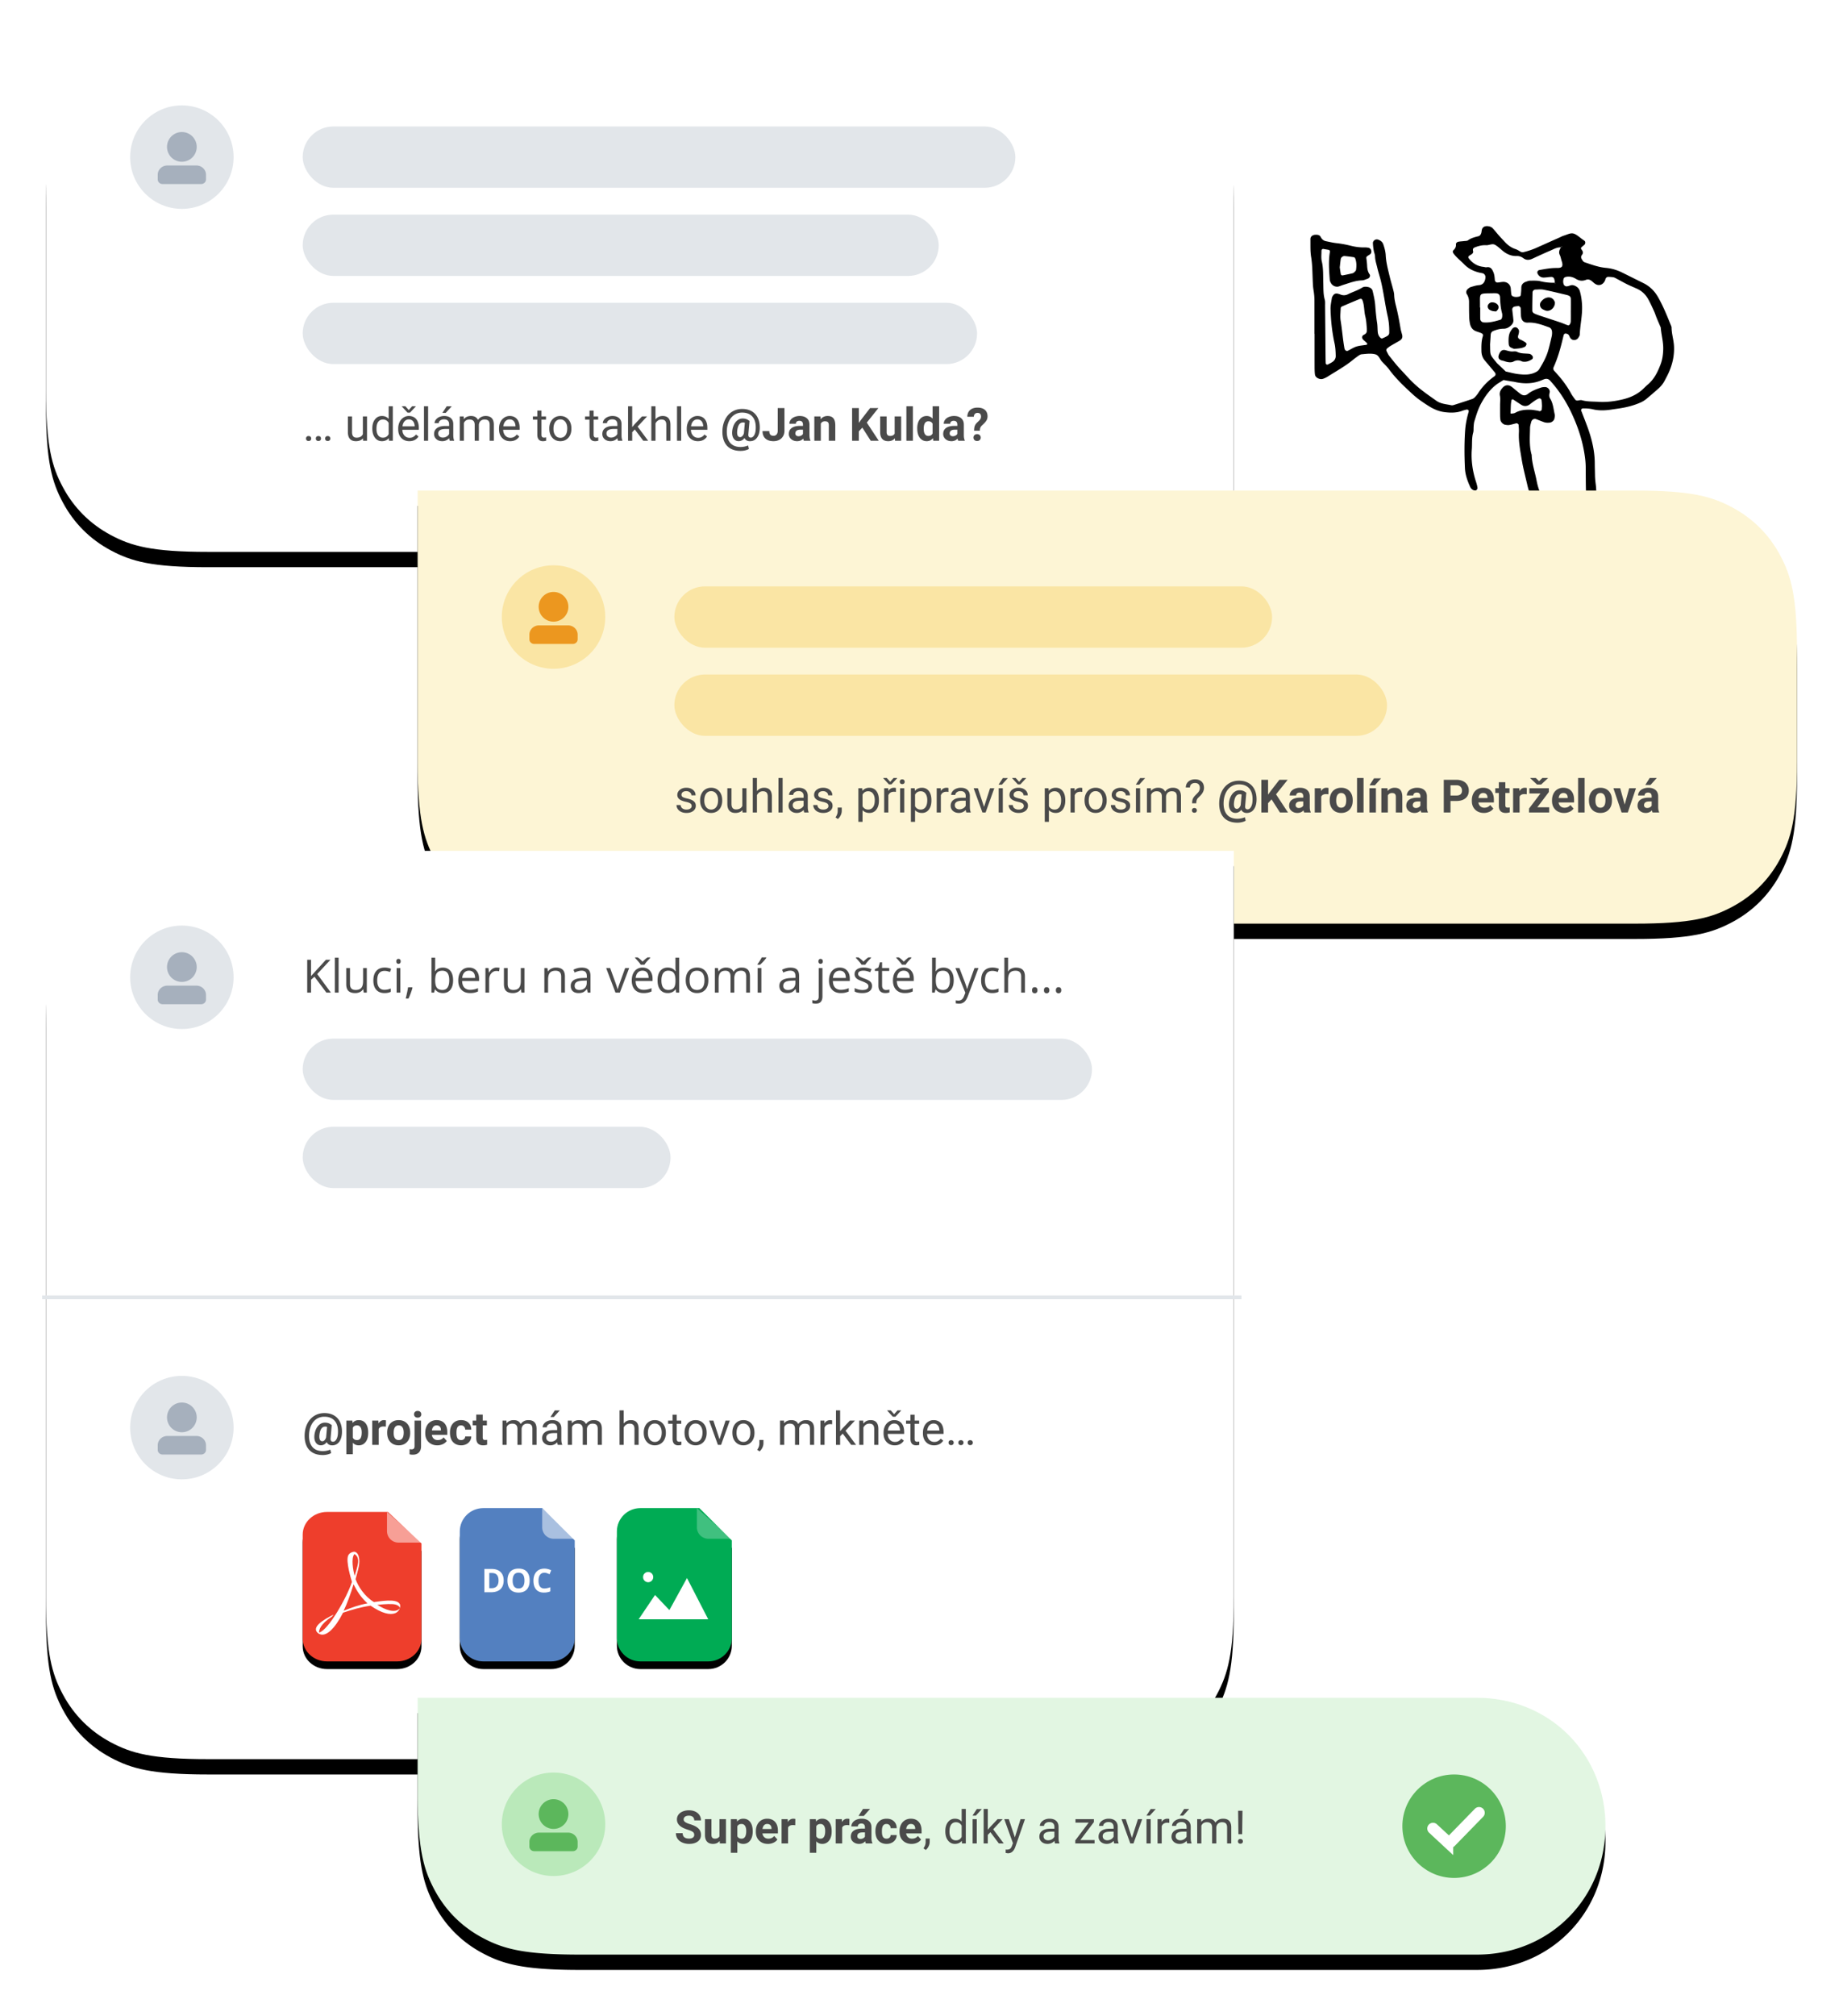
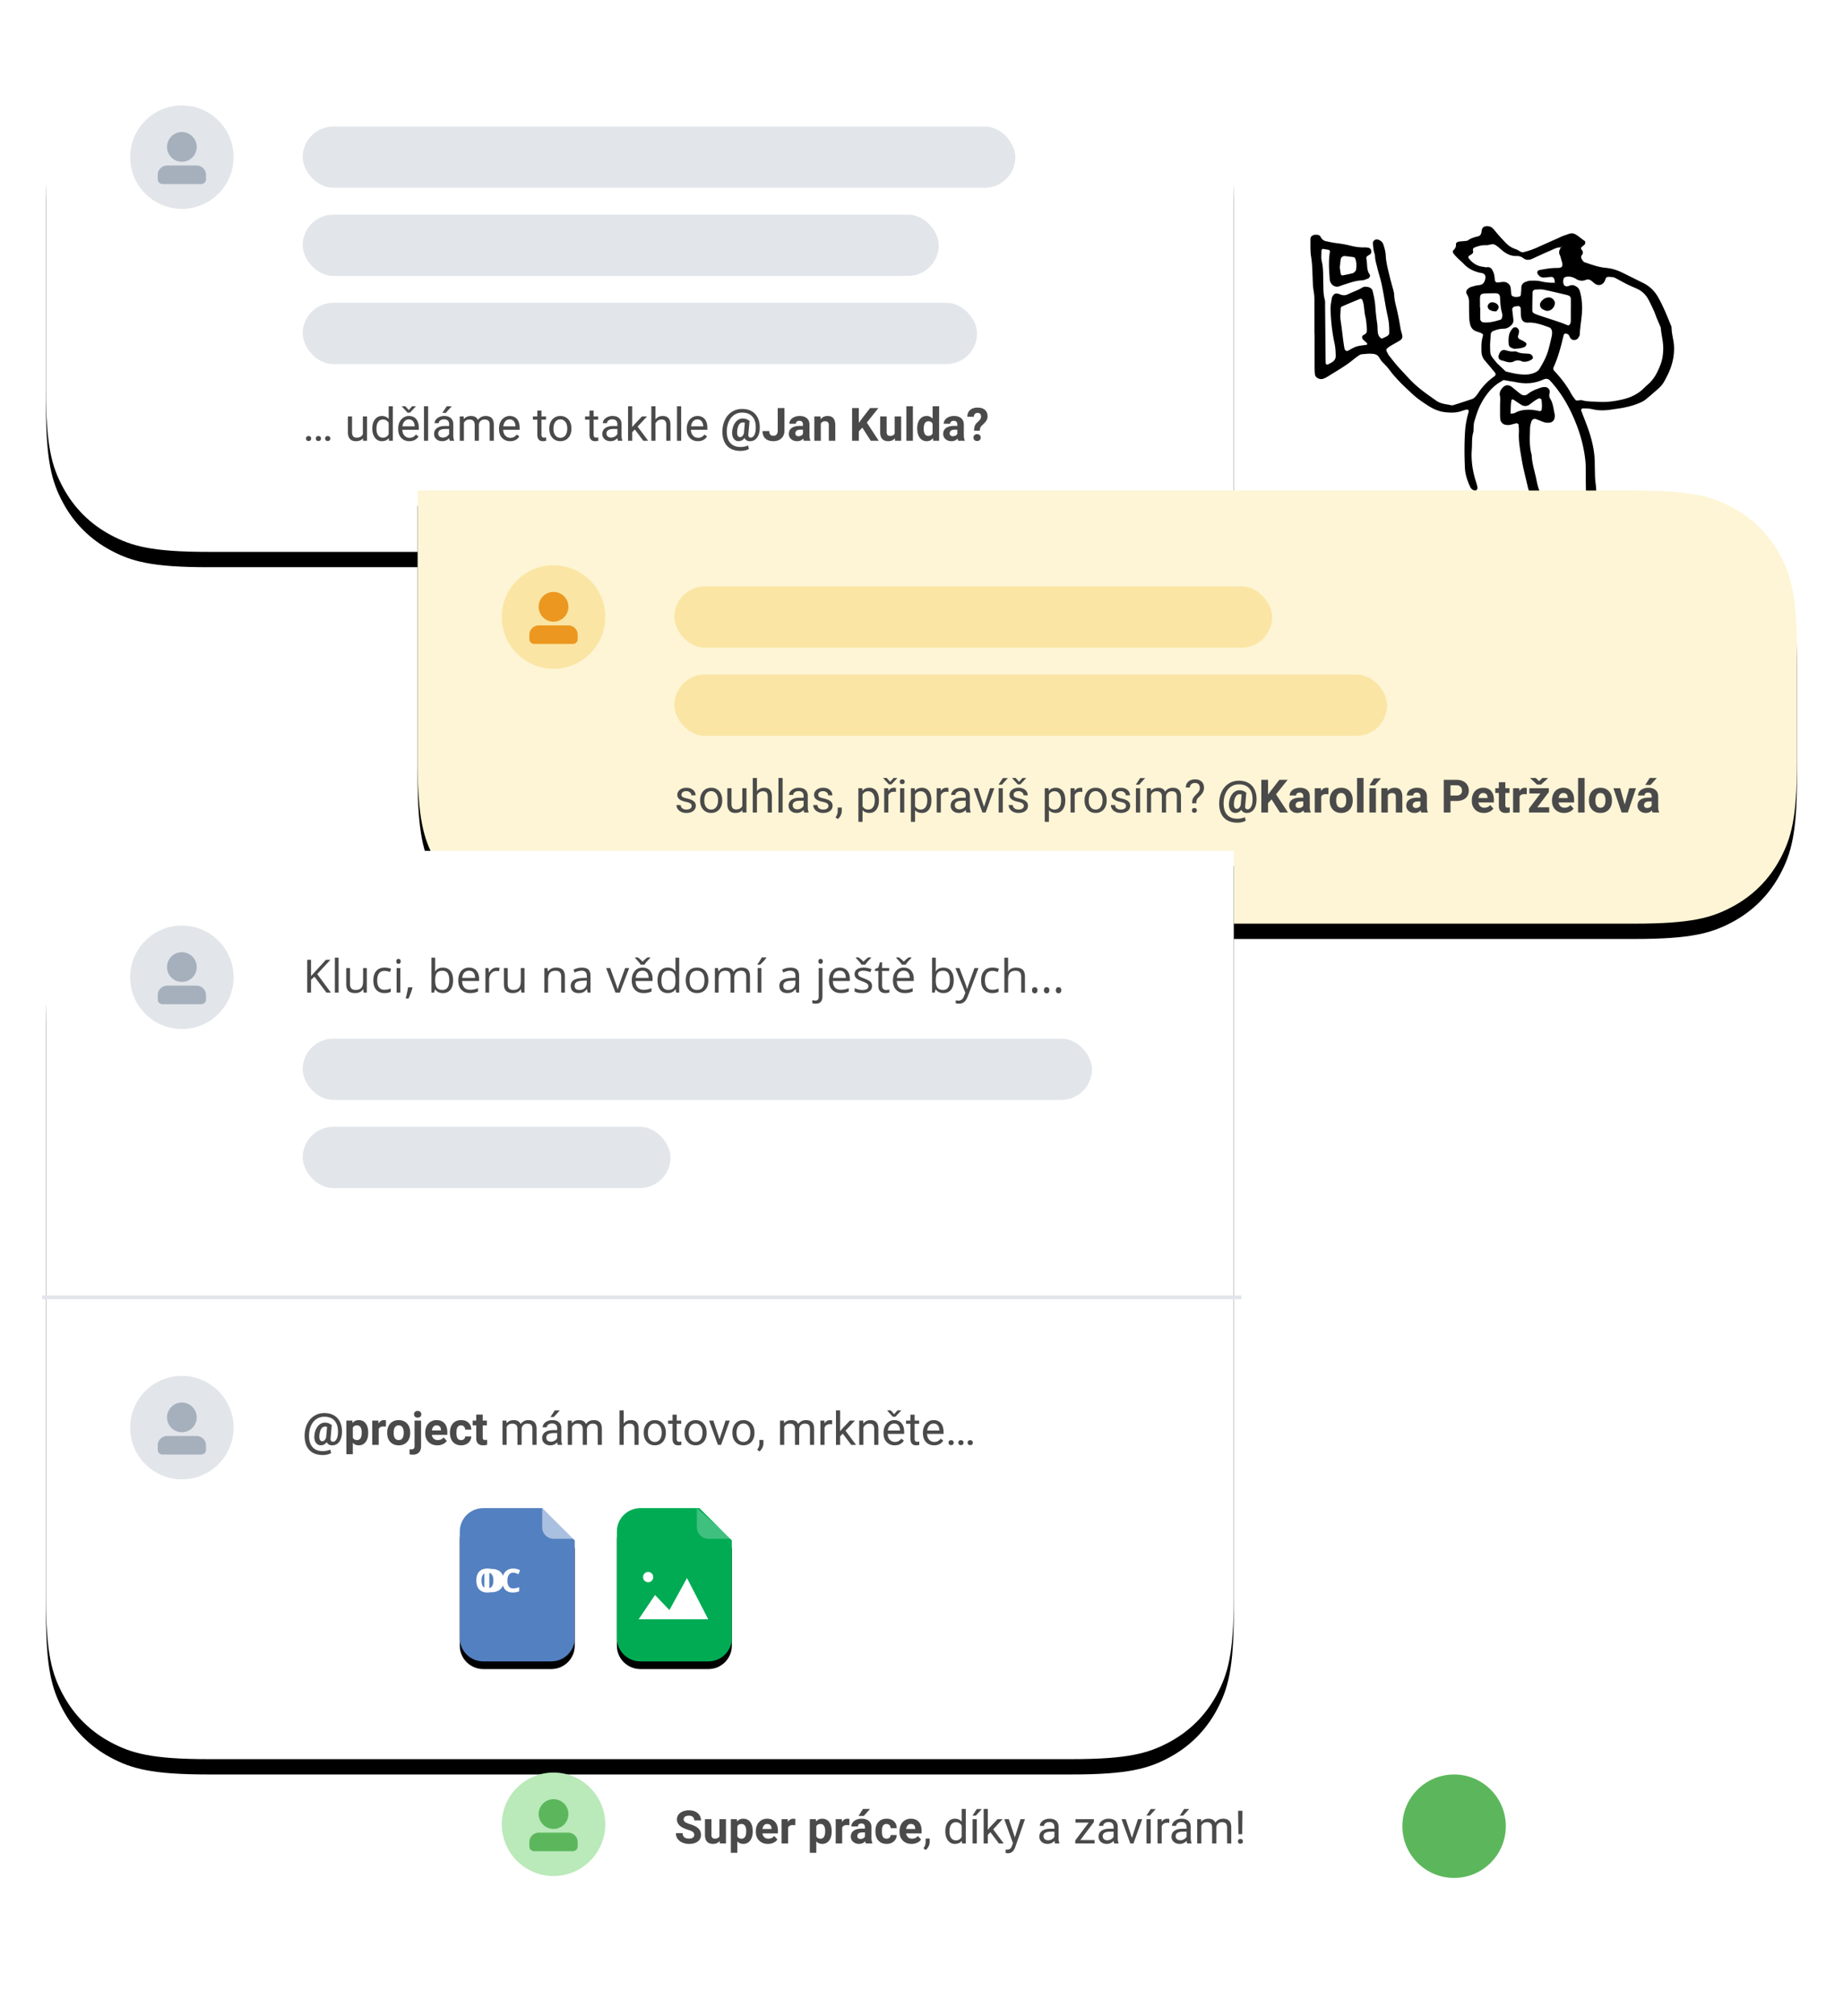
<svg xmlns="http://www.w3.org/2000/svg" xmlns:xlink="http://www.w3.org/1999/xlink" width="481" height="526">
  <defs>
    <filter id="a" width="112.9%" height="129.4%" x="-6.5%" y="-11.8%" filterUnits="objectBoundingBox">
      <feOffset dy="4" in="SourceAlpha" result="shadowOffsetOuter1" />
      <feGaussianBlur in="shadowOffsetOuter1" result="shadowBlurOuter1" stdDeviation="6" />
      <feColorMatrix in="shadowBlurOuter1" values="0 0 0 0 0 0 0 0 0 0 0 0 0 0 0 0 0 0 0.077 0" />
    </filter>
    <filter id="c" width="111.1%" height="135.4%" x="-5.6%" y="-14.2%" filterUnits="objectBoundingBox">
      <feOffset dy="4" in="SourceAlpha" result="shadowOffsetOuter1" />
      <feGaussianBlur in="shadowOffsetOuter1" result="shadowBlurOuter1" stdDeviation="6" />
      <feColorMatrix in="shadowBlurOuter1" values="0 0 0 0 0 0 0 0 0 0 0 0 0 0 0 0 0 0 0.077 0" />
    </filter>
    <filter id="e" width="112.9%" height="116.9%" x="-6.5%" y="-6.8%" filterUnits="objectBoundingBox">
      <feOffset dy="4" in="SourceAlpha" result="shadowOffsetOuter1" />
      <feGaussianBlur in="shadowOffsetOuter1" result="shadowBlurOuter1" stdDeviation="6" />
      <feColorMatrix in="shadowBlurOuter1" values="0 0 0 0 0 0 0 0 0 0 0 0 0 0 0 0 0 0 0.077 0" />
    </filter>
    <filter id="g" width="145.2%" height="135.9%" x="-22.6%" y="-12.8%" filterUnits="objectBoundingBox">
      <feOffset dy="2" in="SourceAlpha" result="shadowOffsetOuter1" />
      <feGaussianBlur in="shadowOffsetOuter1" result="shadowBlurOuter1" stdDeviation="2" />
      <feColorMatrix in="shadowBlurOuter1" values="0 0 0 0 0 0 0 0 0 0 0 0 0 0 0 0 0 0 0.129 0" />
    </filter>
    <filter id="i" width="146.7%" height="135%" x="-23.3%" y="-12.5%" filterUnits="objectBoundingBox">
      <feOffset dy="2" in="SourceAlpha" result="shadowOffsetOuter1" />
      <feGaussianBlur in="shadowOffsetOuter1" result="shadowBlurOuter1" stdDeviation="2" />
      <feColorMatrix in="shadowBlurOuter1" values="0 0 0 0 0 0 0 0 0 0 0 0 0 0 0 0 0 0 0.129 0" />
    </filter>
    <filter id="k" width="146.7%" height="135%" x="-23.3%" y="-12.5%" filterUnits="objectBoundingBox">
      <feOffset dy="2" in="SourceAlpha" result="shadowOffsetOuter1" />
      <feGaussianBlur in="shadowOffsetOuter1" result="shadowBlurOuter1" stdDeviation="2" />
      <feColorMatrix in="shadowBlurOuter1" values="0 0 0 0 0 0 0 0 0 0 0 0 0 0 0 0 0 0 0.129 0" />
    </filter>
    <filter id="m" width="112.9%" height="159.7%" x="-6.5%" y="-23.9%" filterUnits="objectBoundingBox">
      <feOffset dy="4" in="SourceAlpha" result="shadowOffsetOuter1" />
      <feGaussianBlur in="shadowOffsetOuter1" result="shadowBlurOuter1" stdDeviation="6" />
      <feColorMatrix in="shadowBlurOuter1" values="0 0 0 0 0 0 0 0 0 0 0 0 0 0 0 0 0 0 0.077 0" />
    </filter>
    <path id="b" d="M42.304 0h225.392c14.71 0 20.044 1.532 25.422 4.408 5.378 2.876 9.598 7.096 12.474 12.474C308.468 22.26 310 27.594 310 42.304V136H42.304c-14.71 0-20.044-1.532-25.422-4.408-5.378-2.876-9.598-7.096-12.474-12.474C1.532 113.74 0 108.406 0 93.696V42.304c0-14.71 1.532-20.044 4.408-25.422 2.876-5.378 7.096-9.598 12.474-12.474C22.26 1.532 27.594 0 42.304 0z" />
    <path id="d" d="M0 0h317.696c14.71 0 20.044 1.532 25.422 4.408 5.378 2.876 9.598 7.096 12.474 12.474C358.468 22.26 360 27.594 360 42.304v28.392c0 14.71-1.532 20.044-4.408 25.422-2.876 5.378-7.096 9.598-12.474 12.474-5.378 2.876-10.712 4.408-25.422 4.408H42.304c-14.71 0-20.044-1.532-25.422-4.408-5.378-2.876-9.598-7.096-12.474-12.474C1.532 90.74 0 85.406 0 70.696V0z" />
    <path id="f" d="M43.304 0H311v194.696c0 14.71-1.532 20.044-4.408 25.422-2.876 5.378-7.096 9.598-12.474 12.474-5.378 2.876-10.712 4.408-25.422 4.408H43.304c-14.71 0-20.044-1.532-25.422-4.408-5.378-2.876-9.598-7.096-12.474-12.474C2.532 214.74 1 209.406 1 194.696V42.304c0-14.71 1.532-20.044 4.408-25.422 2.876-5.378 7.096-9.598 12.474-12.474C23.26 1.532 28.594 0 43.304 0z" />
-     <path id="h" d="M24.655 39.5H6.345C2.841 39.5 0 36.843 0 33.566V6.434C0 3.157 2.84.5 6.345.5H22.25L31 8.721v24.845c0 3.277-2.84 5.934-6.345 5.934" />
    <path id="j" d="M24.36 40.5H6.64C3.25 40.5.5 37.775.5 34.413V6.587C.5 3.225 3.25.5 6.64.5h15.391L30.5 8.932v25.481c0 3.362-2.75 6.087-6.14 6.087" />
    <path id="l" d="M23.86 40.5H6.14C2.75 40.5 0 37.775 0 34.413V6.587C0 3.225 2.75.5 6.14.5h15.391L30 8.933v25.48c0 3.362-2.75 6.087-6.14 6.087" />
-     <path id="n" d="M0 0h276.5c6.292 0 12.111 1.625 17.074 4.49a32.574 32.574 0 0111.935 11.936C308.375 21.389 310 27.208 310 33.5c0 6.292-1.625 12.111-4.49 17.074a32.574 32.574 0 01-11.936 11.935C288.611 65.375 282.792 67 276.5 67H42.304c-14.71 0-20.044-1.532-25.422-4.408-5.378-2.876-9.598-7.096-12.474-12.474C1.532 44.74 0 39.406 0 24.696V0z" />
  </defs>
  <g fill="none" fill-rule="evenodd">
    <g fill="#000">
      <path d="M349.658 69.767c.086.579.158 1.203.286 1.815.025.123.279.306.396.285.883-.159 1.76-.352 2.635-.556.169-.04.342-.148.465-.273.184-.184.436-.395.469-.622.143-.989.15-1.984-.197-2.941-.055-.152-.23-.342-.375-.364a43.276 43.276 0 00-2.408-.3c-.412-.042-.942.343-1.006.754-.11.71-.174 1.428-.265 2.202zm36.602 10.482h.062c0 .99-.013 1.98.004 2.97.01.47.42.862.845.9 1.561.136 3.04-.263 4.5-.723.182-.057.336-.42.373-.66.053-.348.057-.733-.036-1.07-.362-1.314-.46-2.654-.515-4.005-.032-.8-.4-1.13-1.19-1.143-.45-.006-.9.002-1.35.01-2.886.053-2.705-.004-2.693 2.64.002.36 0 .72 0 1.081zm23.7.687l.01-.001c0-.99.013-1.983-.007-2.974a.892.892 0 00-.574-.836 3.194 3.194 0 00-.512-.171c-2.014-.468-4.023-.971-6.052-1.374-.691-.138-1.434-.033-2.153-.022-.328.005-.688.369-.695.704-.032 1.62-.07 3.24-.06 4.86.001.215.226.516.428.623.474.252.991.43 1.504.602 1.794.6 3.596 1.174 5.388 1.782.682.23 1.338.537 2.021.767.11.037.355-.111.43-.238.134-.223.252-.493.26-.748.028-.99.011-1.983.011-2.974zm-53.227 4.774c-.098-.993-.132-2.067-.4-3.139-.326-1.307-.241-2.697-.67-4.003-.194-.59-.36-.732-.962-.486a201.096 201.096 0 00-4.496 1.902c-.14.06-.297.274-.3.422-.036 1.082-.186 2.191-.015 3.246.39 2.407.563 4.843.995 7.243.096.528.523.816.954.6.727-.366 1.42-.838 2.186-1.075.851-.262 1.768-.308 2.655-.459.056-.01.127-.104.137-.167.012-.081-.005-.193-.056-.254-.113-.136-.254-.253-.387-.374-.2-.181-.42-.345-.603-.542-.436-.47-.375-.998.212-1.281.454-.22.73-.498.75-1.004.007-.18 0-.362 0-.63zm32.156 4.082c0-.072-.004.108 0 .289.065 2.767-.118 2.305 1.754 4.616.057.07.124.133.189.195l2.162 2.045c1.057.227 2.105.53 3.172.662 1.528.19 3.07.271 4.528-.438.419-.203.804-.442 1.04-.836.885-1.473 1.744-2.97 2.25-4.62.397-1.294.682-2.623.992-3.942.082-.346.104-.715.093-1.072-.017-.577-.236-1.086-.811-1.293-1.784-.638-3.547-1.32-5.515-1.221-1.158.058-1.736-.658-1.793-1.909-.029-.631-.048-1.263-.077-1.895-.007-.174-.376-.531-.566-.515-.353.033-.713.058-1.054.15a.774.774 0 00-.576.813c.1.897.222 1.792.3 2.691.05.576-.212 1.029-.64 1.423-.556.51-1.165.841-1.937.838-.919-.003-1.784.24-2.634.574-.483.189-.688.532-.717 1.025-.043.723-.095 1.445-.16 2.42zm28.568 15.072c2.101.095 4.157-.19 6.19-.688 1.696-.414 3.267-1.098 4.628-2.201.631-.512 1.176-1.13 1.798-1.653 1.658-1.396 2.557-3.26 3.309-5.224.492-1.288.664-2.615.7-3.992.049-1.927-.508-3.769-.65-5.663-.356-.832-.72-1.658-1.064-2.494-.241-.586-.424-1.199-.688-1.773-.492-1.07-.975-2.15-1.553-3.173-.635-1.123-1.543-2.015-2.724-2.58-.899-.43-1.83-.792-2.721-1.233-.973-.481-1.916-1.024-2.877-1.53-.24-.126-.49-.27-.75-.313a9.44 9.44 0 00-1.348-.105c-.292-.005-.502.19-.64.427-.089.153-.097.35-.172.514-.547 1.18-1.632 1.533-2.636.845-.298-.204-.553-.468-.836-.695-.45-.361-.955-.54-1.513-.312-.916.373-1.764.266-2.596-.245a4.156 4.156 0 00-.98-.456c-.617-.181-1.256-.217-1.873.003a.671.671 0 00-.361.373c-.182.53-.18 1.09.05 1.593.093.204.407.418.628.427.345.013.706-.12 1.045-.236.573-.194 1.068-.024 1.546.267.485.293.805.712.962 1.262.348 1.226.517 2.462.57 3.746.107 2.557-.51 5.041-.606 7.573-.01.248-.191.503-.328.734-.458.779-1.496.899-2.07.215-.226-.27-.302-.668-.532-.932-.154-.176-.452-.27-.699-.31-.308-.047-.525.204-.586.459-.665 2.824-1.387 5.628-2.592 8.284a.885.885 0 00.171 1.01c1.679 1.79 3.192 3.699 4.362 5.87.3.554.69 1.063 1.064 1.574.163.221.407.323.711.277.354-.054.743-.164 1.068-.075 1.511.415 3.06.316 4.593.43zm-11.674-31.089c.069.215.132.255.156.117.004-.02-.118-.06-.182-.091-.002-.179.017-.363-.012-.537-.124-.769-.375-1.034-.996-1.002-.627.033-1.251.155-1.877.16-.677.006-1.188-.343-1.534-.934-.256-.435-.061-.936.423-1.026 1.501-.277 3-.555 4.541-.537 1.194.013 1.818-.23 1.267-1.844-.172-.507-.246-1.059-.478-1.536-.375-.772-.07-1.388.3-2.021.244-.096.288-.171.126-.186-.026-.002-.065.14-.098.214-1.05-.082-1.92.469-2.824.852-1.578.67-3.133 1.394-4.689 2.114-.802.372-1.585.402-2.305-.129-.532-.393-1.08-.609-1.748-.586-1.531.052-2.796-.581-3.925-1.57-.54-.474-1.084-.968-1.699-1.329-.77-.451-1.58.126-2.385.079-1.004-.059-1.959.193-2.904.556-.579.224-.587.558-.475 1.031.07.3-.095.53-.306.702-.209.169-.46.284-.682.44-.28.2-.325.458-.168.665.977 1.281 2.223 2.094 3.855 2.254.268.027.545.15.797.107 1.031-.176 1.426.418 1.78 1.25.296.693.339 1.392.397 2.109.03.363.386.655.749.624.448-.04.893-.135 1.341-.162 1.1-.068 1.958.646 2.058 1.688.051.537.08 1.079.163 1.611a.636.636 0 00.302.413c.592.293 1.224.247 1.839.088.137-.036.302-.252.32-.401.075-.625.127-1.257.135-1.886.012-.859.498-1.317 1.245-1.569.339-.114.693-.261 1.04-.262.902-.002 1.834-.062 2.694.144 1.249.301 2.49.426 3.759.39zM343.057 87.11c0-2.903.002-5.806-.002-8.708 0-.908-.09-1.804-.241-2.704-.165-.977-.185-1.983-.226-2.977-.076-1.9-.088-3.795-.4-5.691-.25-1.507-.157-3.073-.188-4.614-.013-.658.514-1.115 1.25-1.157.56-.031 1.138.005 1.426.557.314.603.705.982 1.403 1.123.888.179 1.757.396 2.665.496 1.257.139 2.512.367 3.739.676 1.244.316 2.488.48 3.766.449.27-.007.543.025.81.067.387.062.666.3.784.663.115.354.087.73-.206 1.001-.195.18-.444.302-.667.453-.226.154-.419.304-.37.644.093.626.17 1.258.198 1.89.039.828.153 1.608.656 2.316.258.365-.021.957-.456 1.107-.51.178-1.03.442-1.553.458-1.668.052-3.19.646-4.744 1.132-.433.134-.852.31-1.284.447-.766.24-1.692-.165-2.07-.906-.123-.24-.272-.497-.29-.754-.175-2.44-.384-4.88.028-7.32.05-.308-.082-.52-.368-.572-.445-.081-.892-.15-1.338-.229-.258-.045-.498.19-.495.5.01.905-.123 1.849.081 2.71.447 1.885.332 3.785.396 5.682.049 1.448-.02 2.898.38 4.323.143.51.086 1.08.09 1.623.046 4.537.085 9.072.127 13.608.004.453.02.906.037 1.359.01.28.319.47.568.34.4-.21.811-.404 1.183-.656.557-.378.878-.91.861-1.605-.026-1.087-.069-2.166-.305-3.241-.645-2.928-.962-5.903-1.047-8.894-.027-.985.196-1.98.347-2.965.038-.251.213-.494.367-.713.223-.314.574-.474.94-.437.354.036.7.175 1.039.298a2.29 2.29 0 001.851-.108c1.215-.607 2.53-.993 3.69-1.723.48-.301 1.038-.281 1.584-.16.577.13 1.04.476 1.169 1.024.287 1.233.579 2.481.675 3.738.119 1.537.25 3.066.489 4.591.126.803.093 1.63.177 2.44.056.55.284 1.054.687 1.443.113.11.356.214.475.165.5-.202.999-.426 1.447-.72.197-.13.377-.447.382-.683a20.223 20.223 0 00-.087-2.434 18.262 18.262 0 00-.364-2.137c-.642-2.917-.998-5.89-1.678-8.798-.288-1.233-.705-2.436-.99-3.67-.224-.965-.558-1.908-.583-2.926-.012-.53-.261-1.05-.35-1.583a15.431 15.431 0 01-.21-1.88c-.03-.665.696-1.163 1.32-.954.632.213 1.16.579 1.381 1.216.327.94.593 1.902.645 2.91.1 1.91.61 3.745 1.05 5.59.272 1.146.62 2.272.915 3.412.113.437.228.885.241 1.331.033 1.1.291 2.148.557 3.203.464 1.842.796 3.711 1.114 5.583.09.532.267 1.05.4 1.575.18.714-.025 1.196-.695 1.587-.783.456-1.579.887-2.356 1.352-.308.184-.583.424-.87.644-.201.153-.252.49-.114.747.215.398.389.832.667 1.18.962 1.203 1.904 2.43 2.96 3.546 1.245 1.313 2.418 2.69 3.763 3.917 1.749 1.6 3.69 2.92 5.613 4.277 1.157.816 2.556.86 3.87 1.154.322.072.715-.086 1.056-.194a215.71 215.71 0 004.392-1.434c.246-.084.486-.253.669-.441.314-.325.618-.671.861-1.05 1.145-1.78 2.6-3.253 4.32-4.473.3-.214.324-.657.076-.954-.872-1.043-1.74-2.088-2.623-3.122-.618-.725-.877-1.555-.893-2.503-.02-1.273-.036-2.534.352-3.772.165-.522-.018-.746-.636-.975-.339-.125-.685-.235-1.028-.353-.953-.326-1.471-1.042-1.668-1.983a10.972 10.972 0 01-.21-1.883c-.04-1.27-.04-2.54-.04-3.81 0-.744-.164-1.414-.582-2.051-.312-.474-.12-1.065.355-1.425.214-.163.44-.348.69-.42.695-.2 1.4-.44 2.114-.491 1.158-.085 1.643-.975 1.707-2.07.026-.45-.285-.913-.724-1.025-.35-.09-.712-.138-1.06-.23-1.432-.373-2.716-1.022-3.752-2.096-.942-.976-2.06-1.782-2.84-2.913-.167-.241-.212-.558-.003-.751.489-.457.75-.95.673-1.647-.02-.176.29-.51.5-.563.518-.131 1.069-.133 1.605-.203.356-.047.79-.01 1.049-.202.83-.612 1.782-.832 2.743-1.079.367-.094.582-.43.7-.78.087-.254.097-.533.148-.8.174-.898.914-1.114 1.64-1.026.465.056.903.214 1.217.548.557.592 1.054 1.24 1.594 1.85.54.609 1.099 1.203 1.656 1.798.756.806 1.627 1.43 2.695 1.776.421.138.816.38 1.196.617.327.206.623.25 1.01.154a19.521 19.521 0 003.338-1.136c1.978-.893 3.963-1.772 5.946-2.656.33-.148.65-.33.993-.442 2.12-.685 2.313-1.212 4.458.525.35.283.732.529 1.088.805.244.187.233.734-.021.974-.26.247-.547.466-.81.711-.158.148-.143.319-.01.495.342.446.622.886.174 1.451-.15.19-.28.507-.23.72.082.335.302.646.507.938.096.137.279.242.444.298 1.796.61 3.59 1.273 5.49 1.446 1.473.134 2.845.533 4.156 1.174 1.874.916 3.733 1.861 5.606 2.779 1.682.824 2.944 2.062 3.873 3.69 1.353 2.374 2.357 4.9 3.382 7.42.068.165.142.346.143.52.006 1.64.553 3.203.632 4.844.122 2.515-.428 4.853-1.467 7.106-.303.658-.655 1.293-.99 1.937-.426.816-1.015 1.504-1.701 2.106-1.023.894-2.042 1.793-3.094 2.653-.415.34-.889.636-1.379.857-1.741.789-3.58 1.264-5.464 1.558-.715.11-1.432.203-2.146.316-1.624.255-3.25.339-4.864-.04-.893-.211-1.79-.271-2.699-.25-.251.006-.512.325-.428.547.55 1.438 1.123 2.868 1.652 4.314 1.126 3.079 1.895 6.231 1.902 9.536.003.998.044 1.995.056 2.993.008.817.09 1.622.194 2.434.15 1.162.16 2.346.168 3.521.006.653-.837 1.087-1.409.816-.62-.295-1.035-.769-1.163-1.417-.122-.618-.15-1.26-.163-1.894-.032-1.814-.038-3.629-.048-5.443-.007-1.27-.154-2.514-.362-3.775-.61-3.703-1.817-7.21-3.412-10.569-1.44-3.032-3.262-5.856-5.556-8.34-.407-.44-.924-.538-1.491-.34-.171.06-.34.124-.507.197-2.336 1.025-4.74 1.062-7.188.513-.353-.08-.716-.11-1.073-.17-.621-.107-1.24-.221-1.86-.332-.682.438-1.408.822-2.036 1.326-1.652 1.326-2.857 3.024-3.854 4.874-.778 1.448-1.232 3.02-1.718 4.577-.134.427-.15.893-.192 1.344-.05.541.024 1.112-.12 1.624-.404 1.42-.245 2.876-.354 4.311-.223 2.925.2 5.78 1.114 8.565.167.512.316 1.041.37 1.573.022.202-.215.472-.402.633-.093.081-.346.021-.509-.032a1.638 1.638 0 01-.987-.885c-.72-1.572-1.308-3.196-1.386-4.941-.147-3.264-.173-6.534.055-9.793.114-1.62.438-3.228.9-4.8.154-.523-.18-.775-.76-.607-.26.076-.528.136-.781.233-1.576.608-3.217.583-4.836.364-1.444-.195-2.803-.796-4.025-1.568-1.45-.918-2.899-1.895-4.159-3.052-2.2-2.019-4.386-4.069-6.173-6.497-.533-.725-1.206-1.35-1.83-2.007-.613-.649-.847-1.711-1.81-1.954-1.15-.29-2.345-.104-3.517-.003-.255.023-.522.16-.738.31-.524.358-1.037.735-1.527 1.137-2.04 1.677-4.352 2.939-6.568 4.348-.38.242-.792.449-1.216.595-.435.15-.896.104-1.322-.1-.431-.207-.766-.537-.828-1.009-.081-.627-.093-1.265-.096-1.898-.008-2.904-.004-5.806-.004-8.71h-.033z" />
      <path d="M402.437 105.962c-.02-.43-.03-.7-.05-.97-.013-.18-.04-.36-.06-.54-.042-.395-.444-.603-.8-.446-.836.371-1.53.944-2.25 1.491-.711.542-1.502.589-2.275.107-.69-.43-1.356-.897-2.036-1.341a.436.436 0 00-.257-.057c-.068.006-.176.057-.189.108-.297 1.133-.196 2.3-.298 3.452-.005.053.129.176.183.168.35-.052.74-.05 1.033-.216 1.23-.703 2.568-.841 3.932-.81.625.014 1.248.147 1.872.238.176.025.346.096.521.136.22.05.589-.195.604-.397l.07-.923zm-10.943-.257c0-.815.125-1.656-.034-2.439-.168-.83.11-1.408.59-1.982.765-.916 1.669-1.006 2.613-.252.707.566 1.39 1.16 2.109 1.71.64.489 1.33.574 1.996.041 1.013-.81 2.206-1.245 3.41-1.648.334-.113.71-.144 1.067-.145.726-.003 1.38.753 1.194 1.472-.146.564-.17 1.048.139 1.551.783 1.27.858 2.75 1.19 4.151.08.333-.019.722-.091 1.073-.101.493-.673.963-1.156 1.024-.547.072-1.09.067-1.61-.124-.68-.25-1.348-.533-2.028-.781-.527-.191-1.09.125-1.248.72-.139.52-.307 1.057-.315 1.588-.036 2.352-.255 4.719.428 7.027.07 2.287.849 4.442 1.275 6.661.34 1.773.878 3.52 2.032 4.99.107.138.146.33.211.5a.76.76 0 01-.108.756c-.2.274-.666.417-.977.258-.399-.203-.843-.387-1.145-.697-1.092-1.12-1.886-2.428-2.262-3.964-.022-.088-.051-.175-.07-.263-.537-2.384-1.187-4.75-1.577-7.159-.376-2.313-.845-4.635-.711-7.011.035-.63-.044-1.265-.079-1.897-.011-.218-.388-.467-.61-.413-.615.149-1.222.339-1.843.437-.347.054-.723-.012-1.076-.073-.573-.101-1.164-.742-1.23-1.309-.043-.358-.073-.72-.078-1.081-.01-.907-.003-1.814-.003-2.721h-.003zM400.08 93.179c-.047.168-.04.412-.15.492-.753.539-1.584.838-2.529.687-.087-.014-.173-.054-.256-.091-.703-.31-1.382-.32-2.087.052-.586.309-1.235.24-1.863.091-.351-.083-.688-.232-1.042-.307-1.014-.212-1.323-.776-.867-1.788.381-.845.902-1.154 1.711-.922.614.176 1.208.358 1.86.314.357-.024.774-.06 1.071.093 1.022.525 2.128.386 3.198.52.407.05.85.453.954.859M393.716 89.029c-.003-.915.05-1.819.538-2.63.14-.23.304-.446.469-.66.21-.272.672-.418.972-.32.404.13.776.632.754 1.03-.009.18-.03.36-.063.537-.067.35-.266.726-.192 1.04.112.47.65.569 1.038.783.315.173.636.344.921.559.13.097.283.327.25.447-.067.238-.206.534-.404.644-.81.451-1.74.46-2.632.555-.325.036-.689-.18-1.016-.324-.356-.156-.541-.47-.588-.85-.032-.268-.032-.54-.047-.811M405.809 78.855c.102 1.302-1.224 2.676-2.558 2.133a4.463 4.463 0 01-.718-.35c-.642-.408-.804-1.297-.361-1.882.387-.514.868-.912 1.493-1.08.65-.173 1.265-.038 1.73.451.23.242.342.596.414.728M390.56 81.24c-.96.023-1.355-.172-1.743-.381a1.03 1.03 0 01-.515-1.11c.077-.368.539-.82.909-.85.642-.053 1.22.106 1.66.61.253.289.289.64.189.988-.11.38-.634.745-.5.742" />
    </g>
    <g transform="translate(12 8)">
      <use fill="#000" filter="url(#a)" xlink:href="#b" />
      <use fill="#FFF" xlink:href="#b" />
      <rect width="186" height="16" x="67" y="25" fill="#E2E6EA" rx="8" />
      <rect width="166" height="16" x="67" y="48" fill="#E2E6EA" rx="8" />
      <rect width="176" height="16" x="67" y="71" fill="#E2E6EA" rx="8" />
      <g transform="translate(21.965 19.5)">
        <circle cx="13.5" cy="13.5" r="13.5" fill="#E2E6EA" />
        <path fill="#A6B0BD" fill-rule="nonzero" d="M13.5 14.706a3.876 3.876 0 110-7.753 3.876 3.876 0 010 7.753zm-6.299 4.603v-1.211c0-1.338 1.128-2.423 2.52-2.423h7.558c1.392 0 2.52 1.085 2.52 2.423v1.211c0 .67-.564 1.211-1.26 1.211H8.461c-.696 0-1.26-.542-1.26-1.211z" />
      </g>
    </g>
    <g transform="translate(109 128)">
      <use fill="#000" filter="url(#c)" xlink:href="#d" />
      <use fill="#FDF5D5" xlink:href="#d" />
      <rect width="156" height="16" x="67" y="25" fill="#FAE5A4" rx="8" />
      <rect width="186" height="16" x="67" y="48" fill="#FAE5A4" rx="8" />
      <g transform="translate(21.965 19.5)">
        <circle cx="13.5" cy="13.5" r="13.5" fill="#FAE5A4" />
        <path fill="#EC971F" fill-rule="nonzero" d="M13.5 14.706a3.876 3.876 0 110-7.753 3.876 3.876 0 010 7.753zm-6.299 4.603v-1.211c0-1.338 1.128-2.423 2.52-2.423h7.558c1.392 0 2.52 1.085 2.52 2.423v1.211c0 .67-.564 1.211-1.26 1.211H8.461c-.696 0-1.26-.542-1.26-1.211z" />
      </g>
    </g>
    <g transform="translate(11 222)">
      <use fill="#000" filter="url(#e)" xlink:href="#f" />
      <use fill="#FFF" xlink:href="#f" />
      <g transform="translate(68 172)">
        <use fill="#000" filter="url(#g)" xlink:href="#h" />
        <use fill="#EE3E2C" xlink:href="#h" />
      </g>
-       <path fill="#FFF" fill-opacity=".5" d="M90 172.5l9 8h-6a3 3 0 01-3-3v-5z" />
      <path fill="#FFF" d="M84.91 196.353c-2.347.432-3.94 1.037-6.226 1.94.679-1.323 1.964-4.695 2.582-6.92.865 1.73 1.914 3.423 3.644 4.98m-3.348-7.166c-.408-1.445-.976-4.658-.062-5.696 1.792 1.026.68 3.46.062 5.696m1.05-5.102c-.234-.841-.803-1.26-1.285-1.199-.58.074-1.198.42-1.445.964-.692 1.556.754 6.14.976 6.906-1.409 4.25-6.227 12.651-8.587 13.22-.049-.556.248-2.163 3.36-4.164.162-.173.347-.383.433-.52-2.631 1.286-6.041 3.35-3.99 4.893.11.087.284.161.482.235 1.569.581 3.768-1.322 5.98-5.634 2.433-.802 4.397-1.408 7.177-1.828 3.04 2.063 5.078 2.484 6.462 1.952.383-.148.988-.63 1.161-1.26-1.124 1.384-3.756.42-5.856-.902 1.94-.21 3.941-.334 4.806-.062 1.1.346 1.062.89 1.05.964.087-.297.21-.778-.025-1.161-.926-1.508-5.176-.63-6.72-.47-2.434-1.47-4.115-4.09-4.794-5.98.63-2.433 1.31-4.2.815-5.954" />
      <g transform="translate(108.5 171)">
        <use fill="#000" filter="url(#i)" xlink:href="#j" />
        <use fill="#5380C0" xlink:href="#j" />
      </g>
      <path fill="#FFF" fill-opacity=".5" d="M130.5 171.5l9 8h-6a3 3 0 01-3-3v-5z" />
-       <path fill="#FFF" fill-rule="nonzero" d="M120.451 190.36c0 1-.284 1.767-.854 2.3-.57.532-1.393.798-2.469.798h-1.722v-6.08h1.91c.992 0 1.763.261 2.312.785.549.524.823 1.256.823 2.196zm-1.339.033c0-1.306-.577-1.96-1.73-1.96h-.686v3.96h.553c1.242 0 1.863-.667 1.863-2zm8.121.016c0 1.007-.25 1.78-.749 2.321-.499.541-1.214.811-2.146.811-.932 0-1.647-.27-2.146-.81-.5-.541-.749-1.318-.749-2.33s.25-1.785.75-2.319c.501-.534 1.219-.8 2.153-.8.935 0 1.65.268 2.145.806.494.538.742 1.312.742 2.321zm-4.438 0c0 .68.129 1.191.387 1.535.258.344.643.516 1.156.516 1.029 0 1.543-.684 1.543-2.05 0-1.37-.511-2.055-1.535-2.055-.513 0-.9.172-1.16.517-.26.346-.391.858-.391 1.537zm8.28-2.046c-.486 0-.861.182-1.128.547-.266.364-.399.873-.399 1.524 0 1.356.509 2.034 1.527 2.034.427 0 .944-.107 1.551-.32v1.081c-.5.208-1.056.312-1.672.312-.885 0-1.561-.268-2.03-.805-.468-.536-.703-1.306-.703-2.31 0-.632.115-1.186.345-1.662.23-.475.561-.84.992-1.094.432-.253.937-.38 1.517-.38.59 0 1.184.143 1.78.428l-.416 1.048a6.885 6.885 0 00-.686-.282c-.23-.08-.457-.121-.678-.121z" />
+       <path fill="#FFF" fill-rule="nonzero" d="M120.451 190.36c0 1-.284 1.767-.854 2.3-.57.532-1.393.798-2.469.798h-1.722v-6.08h1.91c.992 0 1.763.261 2.312.785.549.524.823 1.256.823 2.196zm-1.339.033c0-1.306-.577-1.96-1.73-1.96h-.686v3.96h.553c1.242 0 1.863-.667 1.863-2zc0 1.007-.25 1.78-.749 2.321-.499.541-1.214.811-2.146.811-.932 0-1.647-.27-2.146-.81-.5-.541-.749-1.318-.749-2.33s.25-1.785.75-2.319c.501-.534 1.219-.8 2.153-.8.935 0 1.65.268 2.145.806.494.538.742 1.312.742 2.321zm-4.438 0c0 .68.129 1.191.387 1.535.258.344.643.516 1.156.516 1.029 0 1.543-.684 1.543-2.05 0-1.37-.511-2.055-1.535-2.055-.513 0-.9.172-1.16.517-.26.346-.391.858-.391 1.537zm8.28-2.046c-.486 0-.861.182-1.128.547-.266.364-.399.873-.399 1.524 0 1.356.509 2.034 1.527 2.034.427 0 .944-.107 1.551-.32v1.081c-.5.208-1.056.312-1.672.312-.885 0-1.561-.268-2.03-.805-.468-.536-.703-1.306-.703-2.31 0-.632.115-1.186.345-1.662.23-.475.561-.84.992-1.094.432-.253.937-.38 1.517-.38.59 0 1.184.143 1.78.428l-.416 1.048a6.885 6.885 0 00-.686-.282c-.23-.08-.457-.121-.678-.121z" />
      <g fill-rule="nonzero" transform="translate(150 171)">
        <use fill="#000" filter="url(#k)" xlink:href="#l" />
        <use fill="#00AB54" xlink:href="#l" />
      </g>
      <path d="M170.88 171.5l9 8h-6a3 3 0 01-3-3v-5z" fill="#FFF" fill-opacity=".5" opacity=".5" />
      <path fill="#FFF" fill-rule="nonzero" d="M155.68 200.51l4.275-6.342 3.748 3.942 4.593-8.363 5.543 10.763zM159.48 189.483a1.32 1.32 0 11-2.639 0 1.32 1.32 0 012.64 0" />
      <g stroke="#E2E6EA" stroke-linecap="square">
        <path d="M.5 116.5h312" />
      </g>
      <rect width="206" height="16" x="68" y="49" fill="#E2E6EA" rx="8" />
      <rect width="96" height="16" x="68" y="72" fill="#E2E6EA" rx="8" />
      <g transform="translate(22.965 19.5)">
        <circle cx="13.5" cy="13.5" r="13.5" fill="#E2E6EA" />
        <path fill="#A6B0BD" fill-rule="nonzero" d="M13.5 14.706a3.876 3.876 0 110-7.753 3.876 3.876 0 010 7.753zm-6.299 4.603v-1.211c0-1.338 1.128-2.423 2.52-2.423h7.558c1.392 0 2.52 1.085 2.52 2.423v1.211c0 .67-.564 1.211-1.26 1.211H8.461c-.696 0-1.26-.542-1.26-1.211z" />
      </g>
      <g transform="translate(22.965 137)">
        <circle cx="13.5" cy="13.5" r="13.5" fill="#E2E6EA" />
        <path fill="#A6B0BD" fill-rule="nonzero" d="M13.5 14.706a3.876 3.876 0 110-7.753 3.876 3.876 0 010 7.753zm-6.299 4.603v-1.211c0-1.338 1.128-2.423 2.52-2.423h7.558c1.392 0 2.52 1.085 2.52 2.423v1.211c0 .67-.564 1.211-1.26 1.211H8.461c-.696 0-1.26-.542-1.26-1.211z" />
      </g>
    </g>
    <g transform="translate(109 443)">
      <use fill="#000" filter="url(#m)" xlink:href="#n" />
      <use fill="#E2F6E2" xlink:href="#n" />
    </g>
    <g transform="translate(366 463)">
      <circle cx="13.5" cy="13.5" r="13.5" fill="#5CB75C" />
-       <path stroke="#FFF" stroke-linecap="round" stroke-width="3" d="M8 14.103l3.77 3.499a.6.6 0 00.839-.021L20 10h0" />
    </g>
    <g transform="translate(130.965 462.5)">
      <circle cx="13.5" cy="13.5" r="13.5" fill="#BAE9BA" />
      <path fill="#5CB75C" fill-rule="nonzero" d="M13.5 14.706a3.876 3.876 0 110-7.753 3.876 3.876 0 010 7.753zm-6.299 4.603v-1.211c0-1.338 1.128-2.423 2.52-2.423h7.558c1.392 0 2.52 1.085 2.52 2.423v1.211c0 .67-.564 1.211-1.26 1.211H8.461c-.696 0-1.26-.542-1.26-1.211z" />
    </g>
    <path fill="#4A4A4A" fill-rule="nonzero" d="M79.867 114.432c0-.188.056-.344.167-.47.112-.124.278-.187.501-.187.223 0 .392.063.507.188a.665.665 0 01.173.469.63.63 0 01-.173.45c-.115.122-.284.182-.507.182-.223 0-.39-.06-.5-.181a.641.641 0 01-.168-.451zm2.56 0c0-.188.056-.344.168-.47.111-.124.278-.187.5-.187.223 0 .392.063.508.188a.665.665 0 01.172.469.63.63 0 01-.172.45c-.116.122-.285.182-.507.182-.223 0-.39-.06-.501-.181a.641.641 0 01-.167-.451zm2.432 0c0-.188.056-.344.167-.47.112-.124.279-.187.501-.187.223 0 .392.063.507.188a.665.665 0 01.173.469.63.63 0 01-.173.45c-.115.122-.284.182-.507.182-.222 0-.39-.06-.5-.181a.641.641 0 01-.168-.451zm9.873-.059c-.421.496-1.04.744-1.857.744-.676 0-1.19-.196-1.544-.589-.353-.392-.532-.973-.536-1.743v-4.125h1.084v4.096c0 .96.39 1.441 1.172 1.441.828 0 1.379-.308 1.652-.926v-4.61h1.084V115h-1.031l-.024-.627zm2.438-2.596c0-.972.23-1.755.691-2.346.461-.592 1.065-.888 1.81-.888.743 0 1.331.254 1.765.762V106h1.084v9h-.997l-.052-.68c-.434.532-1.037.797-1.81.797-.735 0-1.334-.3-1.797-.902-.463-.602-.694-1.387-.694-2.356v-.082zm1.084.123c0 .72.148 1.282.445 1.688.297.406.707.61 1.23.61.688 0 1.19-.31 1.507-.927v-2.912c-.325-.597-.823-.896-1.495-.896-.53 0-.945.205-1.242.615-.297.41-.445 1.018-.445 1.822zm8.578 3.217c-.86 0-1.559-.282-2.098-.846-.539-.565-.808-1.32-.808-2.265v-.2c0-.628.12-1.19.36-1.684s.576-.88 1.008-1.16c.432-.28.9-.419 1.403-.419.824 0 1.465.271 1.922.814.457.543.686 1.32.686 2.332v.452h-4.295c.015.625.198 1.13.548 1.514.35.385.794.577 1.333.577.382 0 .707-.078.972-.234.266-.156.498-.363.698-.621l.662.516c-.532.816-1.328 1.224-2.391 1.224zm-.135-5.683c-.437 0-.804.159-1.101.477-.297.318-.48.765-.551 1.339h3.176v-.082c-.032-.55-.18-.978-.446-1.28-.265-.303-.625-.454-1.078-.454zm-.011-2.438l.878-.996h.938v.059l-1.488 1.605h-.662l-1.471-1.605V106h.92l.885.996zm5.05 8.004h-1.084v-9h1.084v9zm5.649 0c-.063-.125-.114-.348-.153-.668-.503.523-1.105.785-1.804.785-.625 0-1.138-.177-1.538-.53-.4-.354-.6-.802-.6-1.345 0-.66.25-1.173.752-1.538s1.208-.548 2.118-.548h1.055v-.498c0-.379-.113-.68-.34-.905-.227-.225-.56-.337-1.002-.337-.387 0-.71.098-.973.293-.261.195-.392.432-.392.709h-1.09c0-.316.112-.622.337-.917a2.3 2.3 0 01.914-.7 3.075 3.075 0 011.269-.258c.73 0 1.302.183 1.716.548.414.365.63.868.645 1.509v2.918c0 .582.074 1.044.222 1.388V115h-1.136zm-1.8-.826c.34 0 .663-.088.968-.264.304-.176.525-.404.662-.685v-1.301h-.85c-1.328 0-1.992.388-1.992 1.166 0 .34.113.605.34.797.226.191.517.287.873.287zm1.003-8.162h1.312l-1.57 1.722h-.873l1.13-1.722zm4.43 2.648l.029.703c.465-.547 1.092-.82 1.88-.82.887 0 1.491.34 1.811 1.02.211-.305.486-.551.824-.739.337-.187.737-.281 1.198-.281 1.39 0 2.097.736 2.12 2.209V115h-1.083v-4.184c0-.453-.104-.792-.31-1.016-.208-.225-.555-.337-1.044-.337-.402 0-.736.12-1.002.36-.265.24-.42.564-.462.97V115h-1.09v-4.154c0-.922-.451-1.383-1.354-1.383-.71 0-1.197.303-1.459.908V115h-1.084v-6.34h1.026zm12.128 6.457c-.859 0-1.558-.282-2.097-.846-.54-.565-.809-1.32-.809-2.265v-.2c0-.628.12-1.19.36-1.684s.577-.88 1.008-1.16c.432-.28.9-.419 1.404-.419.824 0 1.465.271 1.922.814.457.543.685 1.32.685 2.332v.452h-4.295c.016.625.198 1.13.548 1.514.35.385.794.577 1.333.577.383 0 .707-.078.973-.234.265-.156.498-.363.697-.621l.662.516c-.531.816-1.328 1.224-2.39 1.224zm-.134-5.683c-.438 0-.805.159-1.102.477-.297.318-.48.765-.55 1.339h3.175v-.082c-.031-.55-.18-.978-.445-1.28-.266-.303-.625-.454-1.078-.454zm8.302-2.309v1.535h1.184v.838h-1.184v3.932c0 .254.053.444.159.571.105.127.285.19.539.19.125 0 .297-.023.515-.07V115a3.143 3.143 0 01-.832.117c-.484 0-.85-.146-1.095-.44-.246-.292-.37-.708-.37-1.247v-3.932h-1.154v-.838h1.154v-1.535h1.084zm2.045 4.646c0-.62.122-1.18.367-1.675a2.732 2.732 0 011.02-1.149c.435-.27.932-.404 1.49-.404.864 0 1.562.299 2.095.896.489.548.754 1.262.794 2.141l.006.32c0 .618-.118 1.171-.355 1.662-.236.49-.574.872-1.013 1.145-.44.273-.945.41-1.515.41-.86 0-1.556-.299-2.089-.896-.489-.548-.753-1.258-.794-2.131l-.006-.319zm1.09.13c0 .703.163 1.267.49 1.693.326.426.762.638 1.309.638.55 0 .988-.215 1.313-.647.324-.432.486-1.036.486-1.814 0-.695-.165-1.258-.495-1.69a1.574 1.574 0 00-1.316-.647c-.535 0-.966.212-1.295.638-.328.426-.492 1.035-.492 1.828zm10.483-4.776v1.535h1.183v.838h-1.183v3.932c0 .254.052.444.158.571.105.127.285.19.539.19.125 0 .297-.023.516-.07V115a3.143 3.143 0 01-.833.117c-.484 0-.85-.146-1.095-.44-.246-.292-.37-.708-.37-1.247v-3.932h-1.154v-.838h1.155v-1.535h1.084zm6.363 7.875c-.063-.125-.113-.348-.152-.668-.504.523-1.106.785-1.805.785-.625 0-1.138-.177-1.538-.53-.4-.354-.6-.802-.6-1.345 0-.66.25-1.173.752-1.538s1.208-.548 2.118-.548h1.055v-.498c0-.379-.113-.68-.34-.905-.226-.225-.56-.337-1.002-.337-.387 0-.71.098-.972.293-.262.195-.393.432-.393.709h-1.09c0-.316.112-.622.337-.917a2.3 2.3 0 01.914-.7 3.075 3.075 0 011.269-.258c.73 0 1.302.183 1.716.548.415.365.63.868.645 1.509v2.918c0 .582.074 1.044.223 1.388V115h-1.137zm-1.799-.826c.34 0 .662-.088.967-.264.305-.176.525-.404.662-.685v-1.301h-.85c-1.328 0-1.992.388-1.992 1.166 0 .34.113.605.34.797.227.191.518.287.873.287zm6.182-2.11l-.68.71V115h-1.084v-9h1.084v5.443l.58-.697 1.975-2.086h1.318l-2.467 2.649 2.754 3.691h-1.271l-2.21-2.936zm5.396-2.636c.48-.59 1.106-.885 1.875-.885 1.34 0 2.016.756 2.028 2.268V115h-1.084v-4.195c-.004-.457-.109-.795-.314-1.014-.205-.219-.524-.328-.958-.328-.351 0-.66.094-.926.281a1.91 1.91 0 00-.62.738V115h-1.085v-9h1.084v3.428zm6.703 5.572h-1.084v-9h1.084v9zm4.366.117c-.86 0-1.559-.282-2.098-.846-.54-.565-.809-1.32-.809-2.265v-.2c0-.628.12-1.19.36-1.684s.577-.88 1.008-1.16c.432-.28.9-.419 1.404-.419.824 0 1.465.271 1.922.814.457.543.685 1.32.685 2.332v.452h-4.295c.016.625.199 1.13.548 1.514.35.385.794.577 1.333.577.383 0 .707-.078.973-.234.265-.156.498-.363.697-.621l.662.516c-.531.816-1.328 1.224-2.39 1.224zm-.135-5.683c-.438 0-.805.159-1.102.477-.297.318-.48.765-.55 1.339h3.175v-.082c-.031-.55-.18-.978-.445-1.28-.266-.303-.625-.454-1.078-.454zm16.277 2.425c-.043 1-.29 1.794-.741 2.382-.451.588-1.058.882-1.82.882-.335 0-.625-.072-.87-.217a1.373 1.373 0 01-.553-.62c-.39.546-.9.82-1.53.82-.57 0-1.011-.24-1.324-.721-.312-.48-.43-1.115-.351-1.905.07-.644.233-1.217.489-1.72.256-.501.58-.887.97-1.156.39-.27.812-.405 1.265-.405.559 0 1.035.13 1.43.387l.37.252-.3 3.387c-.039.308-.005.545.103.709.107.164.278.246.513.246.359 0 .66-.21.902-.63.242-.42.375-.97.398-1.65.067-1.363-.208-2.41-.823-3.143-.615-.733-1.526-1.099-2.733-1.099-.754 0-1.426.192-2.016.574-.59.383-1.055.927-1.394 1.632-.34.705-.532 1.513-.575 2.423-.062 1.383.215 2.452.832 3.208.618.756 1.541 1.134 2.772 1.134a5.12 5.12 0 001.02-.108c.355-.073.661-.17.92-.29l.222.902c-.238.156-.56.282-.964.378a5.286 5.286 0 01-1.222.143c-1.03 0-1.91-.208-2.636-.624-.727-.416-1.269-1.029-1.626-1.84-.358-.81-.513-1.778-.466-2.903.047-1.078.293-2.045.738-2.9.445-.856 1.052-1.517 1.82-1.984.767-.466 1.633-.7 2.598-.7.98 0 1.824.21 2.531.63a3.897 3.897 0 011.588 1.802c.352.781.506 1.69.463 2.724zm-5.889.621c-.042.516.002.908.135 1.175a.671.671 0 00.645.402c.191 0 .373-.084.545-.252.172-.168.314-.41.427-.727l.247-2.771a1.473 1.473 0 00-.47-.077c-.448 0-.797.192-1.045.575-.248.383-.41.941-.484 1.675zm10.583-6.011h1.757v5.906c0 .543-.12 1.022-.36 1.438-.24.416-.58.738-1.017.964-.437.227-.931.34-1.482.34-.902 0-1.606-.23-2.11-.688-.503-.46-.755-1.109-.755-1.949h1.77c0 .418.087.727.263.926.176.2.453.3.832.3.336 0 .603-.116.803-.347.199-.23.299-.558.299-.984v-5.906zm6.826 8.531a1.88 1.88 0 01-.17-.568c-.41.457-.944.685-1.6.685-.62 0-1.136-.18-1.544-.539a1.734 1.734 0 01-.612-1.36c0-.671.249-1.187.747-1.546.498-.36 1.218-.541 2.16-.545h.778v-.363c0-.293-.075-.528-.225-.703-.15-.176-.388-.264-.712-.264-.285 0-.509.068-.67.205a.697.697 0 00-.244.562h-1.693c0-.367.113-.707.34-1.02.226-.312.546-.557.96-.734a3.502 3.502 0 011.395-.267c.781 0 1.401.196 1.86.589.46.392.689.944.689 1.655v2.748c.004.602.088 1.057.252 1.365v.1h-1.711zm-1.4-1.178c.25 0 .48-.055.69-.167.212-.111.368-.26.47-.448v-1.09h-.633c-.848 0-1.3.293-1.354.88l-.006.099c0 .21.074.384.223.521.148.137.351.205.61.205zm5.718-5.162l.053.733c.453-.567 1.06-.85 1.822-.85.672 0 1.172.197 1.5.592.328.394.496.984.504 1.77V115h-1.693v-4.055c0-.36-.079-.62-.235-.782-.156-.162-.416-.243-.78-.243-.476 0-.833.203-1.071.61V115h-1.694v-6.34h1.594zm10.934 2.918l-.914.984V115h-1.758v-8.531h1.758v3.867l.773-1.06 2.174-2.807h2.162l-3.03 3.79L229.34 115h-2.092l-2.191-3.422zm8.496 2.777c-.418.508-.996.762-1.735.762-.68 0-1.198-.195-1.555-.586-.358-.39-.54-.963-.548-1.717v-4.154h1.693v4.096c0 .66.301.99.903.99.574 0 .968-.2 1.183-.598v-4.488h1.7V115H233.6l-.047-.645zm4.705.645h-1.7v-9h1.7v9zm1.13-3.217c0-.988.222-1.775.666-2.361.443-.586 1.05-.879 1.819-.879.617 0 1.127.23 1.53.691V106h1.699v9h-1.53l-.082-.674c-.422.528-.965.791-1.629.791-.746 0-1.344-.294-1.796-.882-.45-.588-.676-1.405-.676-2.452zm1.694.123c0 .594.104 1.05.31 1.365.208.317.508.475.903.475.523 0 .892-.22 1.107-.662v-2.502c-.21-.441-.576-.662-1.095-.662-.817 0-1.225.662-1.225 1.986zm9.006 3.094a1.88 1.88 0 01-.17-.568c-.41.457-.943.685-1.6.685-.62 0-1.135-.18-1.544-.539a1.734 1.734 0 01-.612-1.36c0-.671.25-1.187.747-1.546.498-.36 1.218-.541 2.16-.545h.779v-.363c0-.293-.076-.528-.226-.703-.15-.176-.388-.264-.712-.264-.285 0-.509.068-.67.205a.697.697 0 00-.244.562h-1.693c0-.367.113-.707.34-1.02.226-.312.546-.557.96-.734a3.502 3.502 0 011.395-.267c.781 0 1.401.196 1.86.589.46.392.689.944.689 1.655v2.748c.004.602.088 1.057.252 1.365v.1h-1.711zm-1.4-1.178c.25 0 .48-.055.69-.167.212-.111.368-.26.47-.448v-1.09h-.633c-.848 0-1.299.293-1.354.88l-.006.099c0 .21.075.384.223.521.149.137.352.205.61.205zm5.542-1.441c0-.547.067-.983.2-1.307.11-.27.298-.537.562-.8l.167-.158c.354-.314.589-.57.706-.767.117-.198.176-.406.176-.624 0-.66-.305-.99-.914-.99-.29 0-.52.088-.694.266-.174.178-.265.423-.273.735h-1.7c.009-.746.25-1.33.725-1.752.474-.422 1.122-.632 1.942-.632.828 0 1.47.2 1.928.6.457.4.685.966.685 1.696 0 .332-.074.646-.222.94-.149.296-.409.623-.78.982l-.474.451c-.297.286-.467.62-.51 1.002l-.024.358h-1.5zm-.17 1.799c0-.262.09-.478.267-.648a.947.947 0 01.683-.255c.277 0 .505.085.682.255.178.17.267.386.267.648a.85.85 0 01-.26.638c-.175.168-.404.252-.69.252-.284 0-.514-.084-.688-.252a.85.85 0 01-.26-.638zM180.512 210.318c0-.293-.11-.52-.331-.682-.193-.142-.512-.267-.957-.374l-.198-.045c-.548-.117-.984-.258-1.306-.422-.323-.164-.56-.36-.715-.586a1.402 1.402 0 01-.232-.809c0-.52.22-.959.66-1.318.44-.36 1-.539 1.684-.539.719 0 1.302.186 1.75.557.446.37.67.845.67 1.423h-1.09c0-.296-.126-.552-.378-.767-.252-.215-.569-.322-.952-.322-.394 0-.703.086-.926.257a.812.812 0 00-.334.674c0 .262.104.46.311.592.181.116.49.228.927.335l.195.046c.541.121.98.266 1.315.433.336.168.585.37.748.607.162.236.243.524.243.864 0 .567-.227 1.02-.68 1.362-.453.342-1.041.513-1.764.513-.507 0-.957-.09-1.347-.27-.39-.179-.697-.43-.917-.752a1.815 1.815 0 01-.331-1.046h1.084c.02.363.165.651.436.864.272.213.63.32 1.075.32.41 0 .74-.084.988-.25.248-.166.372-.387.372-.665zm2.209-1.547c0-.62.122-1.18.366-1.675a2.732 2.732 0 011.02-1.149c.435-.27.932-.404 1.49-.404.864 0 1.562.299 2.095.896.534.598.8 1.393.8 2.385v.076c0 .618-.118 1.171-.354 1.662-.237.49-.575.872-1.014 1.145-.44.273-.944.41-1.515.41-.859 0-1.555-.299-2.088-.896-.534-.598-.8-1.389-.8-2.373v-.077zm1.09.13c0 .703.163 1.267.489 1.693.326.426.762.638 1.31.638.55 0 .988-.215 1.312-.647.324-.432.486-1.036.486-1.814 0-.695-.165-1.258-.495-1.69a1.574 1.574 0 00-1.315-.647c-.536 0-.967.212-1.295.638-.328.426-.492 1.035-.492 1.828zm9.955 2.472c-.422.496-1.041.744-1.858.744-.676 0-1.19-.196-1.544-.589-.353-.392-.532-.973-.536-1.743v-4.125h1.084v4.096c0 .96.39 1.441 1.172 1.441.828 0 1.379-.308 1.652-.926v-4.61h1.084V212h-1.03l-.024-.627zm3.785-4.945c.48-.59 1.105-.885 1.875-.885 1.34 0 2.015.756 2.027 2.268V212h-1.084v-4.195c-.004-.457-.108-.795-.313-1.014-.205-.219-.525-.328-.958-.328-.352 0-.66.094-.926.281a1.91 1.91 0 00-.621.738V212h-1.084v-9h1.084v3.428zm6.703 5.572h-1.084v-9h1.084v9zm5.648 0c-.062-.125-.113-.348-.152-.668-.504.523-1.105.785-1.805.785-.625 0-1.137-.177-1.538-.53-.4-.354-.6-.802-.6-1.345 0-.66.25-1.173.753-1.538.502-.365 1.208-.548 2.118-.548h1.054v-.498c0-.379-.113-.68-.34-.905-.226-.225-.56-.337-1.001-.337-.387 0-.711.098-.973.293-.262.195-.393.432-.393.709h-1.09c0-.316.113-.622.337-.917a2.3 2.3 0 01.915-.7 3.075 3.075 0 011.268-.258c.73 0 1.303.183 1.717.548.414.365.629.868.644 1.509v2.918c0 .582.075 1.044.223 1.388V212h-1.137zm-1.798-.826c.34 0 .662-.088.966-.264.305-.176.526-.404.662-.685v-1.301h-.85c-1.327 0-1.991.388-1.991 1.166 0 .34.113.605.34.797.226.191.517.287.873.287zm8.103-.856c0-.293-.11-.52-.331-.682-.193-.142-.512-.267-.956-.374l-.198-.045c-.55-.117-.985-.258-1.307-.422-.322-.164-.56-.36-.715-.586a1.402 1.402 0 01-.231-.809c0-.52.22-.959.659-1.318.44-.36 1-.539 1.685-.539.718 0 1.301.186 1.749.557.447.37.67.845.67 1.423h-1.09c0-.296-.125-.552-.377-.767-.252-.215-.57-.322-.952-.322-.395 0-.704.086-.926.257a.812.812 0 00-.334.674c0 .262.103.46.31.592.181.116.49.228.927.335l.195.046c.541.121.98.266 1.316.433.336.168.585.37.747.607.162.236.243.524.243.864 0 .567-.227 1.02-.68 1.362-.453.342-1.04.513-1.763.513-.508 0-.957-.09-1.348-.27-.39-.179-.696-.43-.917-.752a1.815 1.815 0 01-.331-1.046h1.084c.02.363.165.651.436.864.272.213.63.32 1.076.32.41 0 .739-.084.987-.25.248-.166.372-.387.372-.665zm2.461 3.381l-.615-.422c.367-.511.558-1.039.574-1.582v-.978h1.06v.85c0 .394-.096.788-.29 1.183-.193.395-.436.71-.729.95zm10.717-4.799c0 .965-.22 1.743-.662 2.332-.442.59-1.04.885-1.793.885-.77 0-1.375-.244-1.817-.732v3.053h-1.084v-8.778h.99l.053.703c.442-.547 1.055-.82 1.84-.82.762 0 1.364.287 1.808.861.403.522.623 1.23.66 2.123l.005.373zm-1.084-.123c0-.715-.153-1.279-.457-1.693-.305-.414-.723-.621-1.254-.621-.656 0-1.149.29-1.477.873v3.03c.325.577.82.866 1.489.866.52 0 .932-.206 1.239-.618.306-.412.46-1.024.46-1.837zm5.525-2.144a3.248 3.248 0 00-.533-.041c-.711 0-1.193.303-1.447.908v4.5h-1.084v-6.34h1.054l.018.733c.355-.567.86-.85 1.512-.85.21 0 .37.027.48.082v1.008zm-1.5-2.637l.88-.996h.937v.059l-1.489 1.605h-.662l-1.47-1.605V203h.92l.884.996zM236 212h-1.084v-6.34H236V212zm-1.172-8.021c0-.176.054-.325.161-.446.108-.12.267-.181.478-.181.21 0 .37.06.48.181a.64.64 0 01.164.446.62.62 0 01-.164.439c-.11.117-.27.176-.48.176-.211 0-.37-.059-.478-.176a.626.626 0 01-.16-.44zm8.262 4.921c0 .965-.22 1.743-.662 2.332-.442.59-1.04.885-1.793.885-.77 0-1.375-.244-1.817-.732v3.053h-1.084v-8.778h.99l.053.703c.442-.547 1.055-.82 1.84-.82.762 0 1.364.287 1.808.861.403.522.623 1.23.66 2.123l.005.373zm-1.084-.123c0-.715-.152-1.279-.457-1.693-.305-.414-.723-.621-1.254-.621-.656 0-1.149.29-1.477.873v3.03c.325.577.82.866 1.489.866.52 0 .932-.206 1.239-.618.307-.412.46-1.024.46-1.837zm5.525-2.144a3.248 3.248 0 00-.533-.041c-.71 0-1.193.303-1.447.908v4.5h-1.084v-6.34h1.054l.018.733c.356-.567.86-.85 1.512-.85.21 0 .37.027.48.082v1.008zm4.676 5.367c-.062-.125-.113-.348-.152-.668-.504.523-1.106.785-1.805.785-.625 0-1.138-.177-1.538-.53-.4-.354-.6-.802-.6-1.345 0-.66.25-1.173.752-1.538s1.208-.548 2.118-.548h1.055v-.498c0-.379-.113-.68-.34-.905-.226-.225-.56-.337-1.002-.337-.386 0-.71.098-.972.293-.262.195-.393.432-.393.709h-1.09c0-.316.113-.622.337-.917a2.3 2.3 0 01.914-.7 3.075 3.075 0 011.269-.258c.73 0 1.302.183 1.717.548.414.365.628.868.644 1.509v2.918c0 .582.074 1.044.223 1.388V212h-1.137zm-1.799-.826c.34 0 .662-.088.967-.264.305-.176.525-.404.662-.685v-1.301h-.85c-1.328 0-1.992.388-1.992 1.166 0 .34.114.605.34.797.227.191.518.287.873.287zm6.416-.645l1.57-4.869h1.108l-2.273 6.34h-.827l-2.297-6.34h1.108l1.611 4.87zm4.899 1.471h-1.09v-6.34h1.09V212zm.011-8.982h1.313l-1.57 1.722h-.873l1.13-1.722zm5.467 7.3c0-.293-.11-.52-.33-.682-.194-.142-.513-.267-.957-.374l-.198-.045c-.549-.117-.985-.258-1.307-.422-.322-.164-.56-.36-.715-.586a1.402 1.402 0 01-.231-.809c0-.52.22-.959.66-1.318.439-.36 1-.539 1.684-.539.718 0 1.301.186 1.749.557.447.37.67.845.67 1.423h-1.09c0-.296-.125-.552-.377-.767-.252-.215-.57-.322-.952-.322-.395 0-.703.086-.926.257a.812.812 0 00-.334.674c0 .262.103.46.31.592.182.116.49.228.927.335l.195.046c.542.121.98.266 1.316.433.336.168.585.37.747.607.162.236.243.524.243.864 0 .567-.226 1.02-.68 1.362-.453.342-1.04.513-1.763.513-.508 0-.957-.09-1.348-.27-.39-.179-.696-.43-.917-.752a1.815 1.815 0 01-.33-1.046h1.083c.02.363.165.651.437.864.271.213.63.32 1.075.32.41 0 .74-.084.987-.25.248-.166.372-.387.372-.665zm-1.224-6.322l.878-.996h.938v.059l-1.488 1.605h-.662l-1.471-1.605V203h.92l.885.996zm12.046 4.904c0 .965-.22 1.743-.662 2.332-.441.59-1.039.885-1.793.885-.77 0-1.375-.244-1.816-.732v3.053h-1.084v-8.778h.99l.053.703c.441-.547 1.055-.82 1.84-.82.762 0 1.364.287 1.807.861.444.575.665 1.373.665 2.397v.1zm-1.084-.123c0-.715-.152-1.279-.457-1.693-.304-.414-.722-.621-1.253-.621-.657 0-1.149.29-1.477.873v3.03c.324.577.82.866 1.488.866.52 0 .933-.206 1.24-.618.306-.412.46-1.024.46-1.837zm5.526-2.144a3.248 3.248 0 00-.533-.041c-.711 0-1.194.303-1.448.908v4.5H279.4v-6.34h1.055l.018.733c.355-.567.859-.85 1.511-.85.211 0 .371.027.48.082v1.008zm.592 2.138c0-.62.122-1.18.366-1.675a2.732 2.732 0 011.02-1.149c.435-.27.932-.404 1.49-.404.864 0 1.562.299 2.095.896.534.598.8 1.393.8 2.385v.076c0 .618-.118 1.171-.354 1.662-.237.49-.575.872-1.014 1.145-.44.273-.944.41-1.515.41-.86 0-1.555-.299-2.089-.896-.533-.598-.8-1.389-.8-2.373v-.077zm1.09.13c0 .703.163 1.267.489 1.693.326.426.762.638 1.31.638.55 0 .988-.215 1.312-.647.324-.432.486-1.036.486-1.814 0-.695-.165-1.258-.495-1.69a1.574 1.574 0 00-1.315-.647c-.536 0-.967.212-1.295.638-.328.426-.493 1.035-.493 1.828zm9.732 1.417c0-.293-.11-.52-.331-.682-.193-.142-.512-.267-.956-.374l-.198-.045c-.55-.117-.985-.258-1.307-.422-.322-.164-.56-.36-.715-.586a1.402 1.402 0 01-.231-.809c0-.52.22-.959.659-1.318.44-.36 1-.539 1.684-.539.72 0 1.302.186 1.75.557.447.37.67.845.67 1.423h-1.09c0-.296-.126-.552-.377-.767-.252-.215-.57-.322-.953-.322-.394 0-.703.086-.925.257a.812.812 0 00-.334.674c0 .262.103.46.31.592.181.116.49.228.927.335l.195.046c.541.121.98.266 1.316.433.336.168.585.37.747.607.162.236.243.524.243.864 0 .567-.227 1.02-.68 1.362-.453.342-1.04.513-1.763.513-.508 0-.957-.09-1.348-.27-.39-.179-.696-.43-.917-.752a1.815 1.815 0 01-.331-1.046h1.084c.02.363.165.651.436.864.272.213.63.32 1.076.32.41 0 .739-.084.987-.25.248-.166.372-.387.372-.665zm3.674 1.682h-1.09v-6.34h1.09V212zm.011-8.982h1.313l-1.57 1.722h-.873l1.13-1.722zm2.795 2.642l.03.703c.465-.547 1.091-.82 1.88-.82.887 0 1.49.34 1.811 1.02.211-.305.485-.551.823-.739.338-.187.738-.281 1.199-.281 1.39 0 2.097.736 2.12 2.209V212h-1.083v-4.184c0-.453-.104-.792-.31-1.016-.208-.225-.556-.337-1.044-.337-.402 0-.736.12-1.002.36-.265.24-.42.564-.463.97V212h-1.09v-4.154c0-.922-.45-1.383-1.353-1.383-.711 0-1.197.303-1.459.908V212h-1.084v-6.34h1.025zm10.77 3.938c.008-.465.06-.832.158-1.102.098-.27.297-.568.598-.896l.767-.791c.328-.372.493-.77.493-1.196 0-.41-.108-.731-.323-.964-.215-.232-.527-.348-.937-.348-.399 0-.719.105-.961.316-.242.211-.363.494-.363.85h-1.084c.007-.633.233-1.144.676-1.532.444-.39 1.02-.583 1.732-.583.738 0 1.313.198 1.725.594.412.397.619.94.619 1.632 0 .684-.317 1.358-.95 2.022l-.638.632c-.286.317-.428.772-.428 1.366h-1.084zm-.047 1.857c0-.176.054-.323.161-.442.108-.12.267-.179.478-.179.21 0 .37.06.48.179a.63.63 0 01.164.442.609.609 0 01-.164.437c-.11.115-.27.172-.48.172-.211 0-.37-.057-.478-.172a.615.615 0 01-.161-.437zm16.857-2.596c-.043 1-.29 1.794-.74 2.382-.452.588-1.058.882-1.82.882-.336 0-.626-.072-.87-.217a1.373 1.373 0 01-.554-.62c-.39.546-.9.82-1.53.82-.57 0-1.01-.24-1.323-.721-.313-.48-.43-1.115-.352-1.905.07-.644.233-1.217.49-1.72.255-.501.578-.887.969-1.156.39-.27.812-.405 1.266-.405.558 0 1.035.13 1.43.387l.368.252-.298 3.387c-.04.308-.005.545.102.709.108.164.278.246.513.246.36 0 .66-.21.902-.63.242-.42.375-.97.399-1.65.066-1.363-.208-2.41-.824-3.143-.615-.733-1.526-1.099-2.733-1.099-.754 0-1.426.192-2.016.574-.59.383-1.054.927-1.394 1.632-.34.705-.531 1.513-.574 2.423-.063 1.383.214 2.452.832 3.208.617.756 1.54 1.134 2.771 1.134a5.12 5.12 0 001.02-.108c.355-.073.662-.17.92-.29l.222.902c-.238.156-.56.282-.964.378a5.286 5.286 0 01-1.221.143c-1.032 0-1.91-.208-2.637-.624-.727-.416-1.269-1.029-1.626-1.84-.357-.81-.513-1.778-.466-2.903.047-1.078.293-2.045.738-2.9.446-.856 1.052-1.517 1.82-1.984.767-.466 1.634-.7 2.598-.7.98 0 1.825.21 2.532.63a3.897 3.897 0 011.588 1.802c.351.781.505 1.69.462 2.724zm-5.888.621c-.043.516.002.908.135 1.175a.671.671 0 00.644.402c.191 0 .373-.084.545-.252.172-.168.314-.41.428-.727l.246-2.771a1.473 1.473 0 00-.469-.077c-.45 0-.798.192-1.046.575-.248.383-.409.941-.483 1.675zm9.814-.902l-.914.984V212h-1.758v-8.531h1.758v3.867l.774-1.06 2.173-2.807h2.163l-3.03 3.79 3.117 4.741h-2.091l-2.192-3.422zm8.508 3.422a1.88 1.88 0 01-.17-.568c-.41.457-.943.685-1.6.685-.62 0-1.135-.18-1.543-.539a1.734 1.734 0 01-.613-1.36c0-.671.25-1.187.747-1.546.498-.36 1.218-.541 2.16-.545h.779v-.363c0-.293-.075-.528-.226-.703-.15-.176-.387-.264-.712-.264-.285 0-.508.068-.67.205a.697.697 0 00-.244.562h-1.693c0-.367.113-.707.34-1.02.226-.312.547-.557.96-.734a3.502 3.502 0 011.395-.267c.781 0 1.402.196 1.86.589.46.392.689.944.689 1.655v2.748c.004.602.088 1.057.252 1.365v.1h-1.711zm-1.4-1.178c.25 0 .48-.055.691-.167.211-.111.367-.26.469-.448v-1.09h-.633c-.848 0-1.299.293-1.354.88l-.005.099c0 .21.074.384.222.521.149.137.352.205.61.205zm7.722-3.574a4.6 4.6 0 00-.61-.047c-.64 0-1.06.217-1.259.65V212h-1.693v-6.34h1.6l.046.756c.34-.582.81-.873 1.412-.873.188 0 .364.025.528.076l-.024 1.629zm.34 1.523c0-.628.121-1.189.363-1.681a2.66 2.66 0 011.046-1.143c.455-.27.984-.404 1.585-.404.856 0 1.554.262 2.095.785.541.524.843 1.234.905 2.133l.012.434c0 .972-.271 1.752-.814 2.34-.543.588-1.272.882-2.186.882-.914 0-1.644-.293-2.188-.879-.5-.537-.77-1.251-.812-2.143l-.006-.324zm1.694.124c0 .601.113 1.061.34 1.38.226.318.55.477.972.477.41 0 .73-.157.961-.472.23-.314.346-.817.346-1.509 0-.59-.116-1.046-.346-1.37-.23-.325-.555-.487-.973-.487-.414 0-.734.161-.96.483-.227.323-.34.822-.34 1.498zM355.87 212h-1.7v-9h1.7v9zm3.223 0H357.4v-6.34h1.694V212zm-.498-8.912h1.845l-1.623 1.816h-1.377l1.155-1.816zm3.515 2.572l.053.733c.453-.567 1.06-.85 1.822-.85.672 0 1.172.197 1.5.592.328.394.496.984.504 1.77V212h-1.693v-4.055c0-.36-.078-.62-.235-.782-.156-.162-.416-.243-.779-.243-.476 0-.834.203-1.072.61V212h-1.693v-6.34h1.593zm8.836 6.34a1.88 1.88 0 01-.17-.568c-.41.457-.943.685-1.6.685-.62 0-1.135-.18-1.543-.539a1.734 1.734 0 01-.613-1.36c0-.671.25-1.187.748-1.546.498-.36 1.217-.541 2.159-.545h.779v-.363c0-.293-.075-.528-.226-.703-.15-.176-.387-.264-.711-.264-.286 0-.51.068-.671.205a.697.697 0 00-.244.562h-1.693c0-.367.113-.707.34-1.02.227-.312.547-.557.96-.734a3.502 3.502 0 011.395-.267c.782 0 1.402.196 1.86.589.46.392.69.944.69 1.655v2.748c.003.602.087 1.057.251 1.365v.1h-1.71zm-1.4-1.178c.25 0 .48-.055.691-.167.211-.111.367-.26.469-.448v-1.09h-.633c-.847 0-1.299.293-1.353.88l-.006.099c0 .21.074.384.223.521.148.137.351.205.609.205zm9.017-1.828V212h-1.757v-8.531h3.328c.64 0 1.204.117 1.69.351.487.235.86.568 1.122 1 .262.431.393.922.393 1.473 0 .836-.286 1.495-.859 1.978-.572.482-1.364.723-2.376.723h-1.54zm0-1.424h1.57c.466 0 .82-.11 1.064-.328.244-.219.366-.531.366-.937 0-.418-.123-.756-.369-1.014s-.586-.39-1.02-.398h-1.61v2.677zm8.713 4.547c-.93 0-1.686-.285-2.27-.855-.584-.57-.876-1.33-.876-2.28v-.164c0-.636.123-1.206.369-1.708a2.71 2.71 0 011.046-1.16 2.936 2.936 0 011.544-.407c.867 0 1.55.273 2.048.82.498.547.747 1.323.747 2.326v.692h-4.037c.054.414.22.746.495.996s.624.375 1.046.375c.652 0 1.162-.236 1.529-.709l.832.932c-.254.359-.598.64-1.031.84a3.383 3.383 0 01-1.442.302zm-.193-5.203c-.336 0-.608.113-.817.34-.21.226-.343.55-.402.973h2.356v-.135c-.008-.375-.11-.665-.305-.87-.195-.205-.473-.308-.832-.308zm5.789-2.812v1.558h1.084v1.242h-1.084v3.164c0 .235.045.403.135.504.09.102.262.153.515.153a2.7 2.7 0 00.498-.041v1.283a3.486 3.486 0 01-1.025.152c-1.187 0-1.793-.6-1.816-1.799v-3.416h-.926v-1.242h.926v-1.558h1.693zm5.59 3.146a4.6 4.6 0 00-.61-.047c-.64 0-1.06.217-1.26.65V212H394.9v-6.34h1.6l.047.756c.34-.582.81-.873 1.412-.873.187 0 .363.025.527.076l-.023 1.629zm2.76 3.387h3.1V212h-5.262v-1.031l2.982-3.938h-2.895v-1.37h5.08v1.001l-3.005 3.973zm.463-6.803l.855-.838h1.447v.065l-1.77 1.646h-1.072l-1.769-1.658v-.053h1.447l.862.838zm6.521 8.285c-.93 0-1.686-.285-2.27-.855-.584-.57-.876-1.33-.876-2.28v-.164c0-.636.123-1.206.369-1.708a2.71 2.71 0 011.046-1.16 2.936 2.936 0 011.544-.407c.867 0 1.55.273 2.047.82.498.547.747 1.323.747 2.326v.692h-4.037c.055.414.22.746.495.996.276.25.624.375 1.046.375.653 0 1.162-.236 1.53-.709l.832.932c-.254.359-.598.64-1.032.84a3.383 3.383 0 01-1.441.302zm-.193-5.203c-.336 0-.609.113-.818.34-.209.226-.342.55-.401.973h2.355v-.135c-.007-.375-.109-.665-.304-.87-.196-.205-.473-.308-.832-.308zm5.548 5.086h-1.699v-9h1.7v9zm1.131-3.229c0-.628.121-1.189.364-1.681a2.66 2.66 0 011.046-1.143c.455-.27.983-.404 1.584-.404.856 0 1.554.262 2.095.785.541.524.843 1.234.906 2.133l.011.434c0 .972-.271 1.752-.814 2.34-.543.588-1.272.882-2.186.882-.914 0-1.643-.293-2.188-.879-.5-.537-.77-1.251-.812-2.143l-.006-.324zm1.694.124c0 .601.113 1.061.34 1.38.226.318.55.477.972.477.41 0 .73-.157.961-.472.23-.314.346-.817.346-1.509 0-.59-.115-1.046-.346-1.37-.23-.325-.555-.487-.973-.487-.414 0-.734.161-.96.483-.227.323-.34.822-.34 1.498zm7.64 1.037l1.178-4.272h1.77l-2.14 6.34h-1.616l-2.139-6.34h1.77l1.177 4.272zm7.278 2.068a1.88 1.88 0 01-.17-.568c-.41.457-.944.685-1.6.685-.62 0-1.136-.18-1.544-.539a1.734 1.734 0 01-.612-1.36c0-.671.249-1.187.747-1.546.498-.36 1.218-.541 2.16-.545h.778v-.363c0-.293-.075-.528-.225-.703-.15-.176-.388-.264-.712-.264-.285 0-.509.068-.67.205a.697.697 0 00-.244.562h-1.693c0-.367.113-.707.34-1.02.226-.312.546-.557.96-.734a3.502 3.502 0 011.395-.267c.781 0 1.401.196 1.86.589.46.392.689.944.689 1.655v2.748c.004.602.088 1.057.252 1.365v.1h-1.711zm-1.4-1.178c.25 0 .48-.055.69-.167.212-.111.368-.26.47-.448v-1.09h-.633c-.848 0-1.3.293-1.354.88l-.006.099c0 .21.074.384.223.521.148.137.351.205.61.205zm.644-7.822h1.846l-1.624 1.816h-1.376l1.154-1.816zM86.365 259h-1.172l-3.123-4.154-.896.797V259h-.996v-8.566h.996v4.248l3.885-4.248h1.177l-3.445 3.72L86.365 259zm2.004 0h-.973v-9.117h.973V259zm2.977-6.422v4.166c0 .524.119.914.357 1.172.238.258.611.387 1.12.387.671 0 1.162-.184 1.473-.551.31-.367.466-.967.466-1.799v-3.375h.972V259h-.802l-.141-.861h-.053c-.199.316-.475.558-.829.726a2.787 2.787 0 01-1.21.252c-.781 0-1.366-.185-1.755-.556-.388-.372-.583-.965-.583-1.782v-4.2h.985zm9.017 6.54c-.93 0-1.65-.287-2.159-.86-.51-.571-.765-1.381-.765-2.428 0-1.074.26-1.904.777-2.49.517-.586 1.255-.88 2.212-.88.308 0 .617.034.926.1.308.067.55.145.726.235l-.299.826a4.573 4.573 0 00-.703-.214 3.14 3.14 0 00-.674-.085c-1.304 0-1.957.832-1.957 2.496 0 .79.16 1.395.478 1.817.318.422.79.633 1.415.633.535 0 1.084-.116 1.646-.346v.861c-.43.223-.97.334-1.623.334zm4.12-.118h-.973v-6.422h.972V259zm-1.055-8.162c0-.223.054-.386.164-.49a.573.573 0 01.41-.155c.156 0 .291.053.404.159.114.105.17.267.17.486 0 .219-.056.382-.17.49a.567.567 0 01-.404.16.562.562 0 01-.41-.16c-.11-.108-.164-.271-.164-.49zm4.136 6.767l.088.135c-.101.39-.248.845-.44 1.363-.19.517-.39.999-.597 1.444h-.732c.105-.406.221-.908.348-1.506l.143-.703c.054-.283.095-.527.124-.733h1.066zm8.028-5.132c.844 0 1.499.288 1.966.864.466.576.7 1.392.7 2.446 0 1.055-.236 1.874-.706 2.458-.47.584-1.124.876-1.96.876-.418 0-.8-.077-1.146-.231a2.154 2.154 0 01-.87-.712h-.07l-.205.826h-.697v-9.117h.972v2.215c0 .496-.015.941-.047 1.336h.047c.453-.641 1.125-.961 2.016-.961zm-.14.814c-.665 0-1.143.19-1.436.571-.293.381-.44 1.023-.44 1.925 0 .903.15 1.548.451 1.937.301.388.784.583 1.448.583.597 0 1.043-.218 1.336-.654.293-.435.439-1.061.439-1.878 0-.835-.146-1.458-.44-1.869-.292-.41-.746-.615-1.359-.615zm7.218 5.83c-.95 0-1.698-.289-2.247-.867-.549-.578-.823-1.38-.823-2.408 0-1.035.254-1.858.764-2.467.51-.61 1.195-.914 2.054-.914.805 0 1.441.265 1.91.794.469.53.703 1.227.703 2.095v.615h-4.424c.02.754.21 1.326.572 1.717.361.39.87.586 1.526.586.691 0 1.375-.145 2.05-.434v.867a5.147 5.147 0 01-.975.32 5.483 5.483 0 01-1.11.096zm-.264-5.842c-.515 0-.927.168-1.233.504-.307.336-.487.801-.542 1.395h3.357c0-.613-.136-1.083-.41-1.41-.273-.326-.664-.489-1.172-.489zm7.213-.814c.285 0 .541.023.768.07l-.135.903a3.313 3.313 0 00-.703-.088c-.52 0-.964.21-1.333.633-.37.421-.554.947-.554 1.576V259h-.973v-6.422h.803l.112 1.19h.046c.239-.418.526-.74.862-.967.336-.227.705-.34 1.107-.34zm2.883.117v4.166c0 .524.12.914.357 1.172.239.258.612.387 1.12.387.671 0 1.163-.184 1.473-.551.31-.367.466-.967.466-1.799v-3.375h.973V259h-.803l-.14-.861h-.053c-.2.316-.476.558-.83.726a2.787 2.787 0 01-1.21.252c-.78 0-1.366-.185-1.754-.556-.39-.372-.583-.965-.583-1.782v-4.2h.984zM146.465 259v-4.154c0-.524-.12-.914-.358-1.172-.238-.258-.61-.387-1.119-.387-.672 0-1.164.182-1.476.545-.313.363-.469.963-.469 1.799V259h-.973v-6.422h.791l.159.879h.046c.2-.316.479-.561.838-.735.36-.174.76-.261 1.201-.261.774 0 1.356.186 1.747.56.39.373.586.97.586 1.79V259h-.973zm6.92 0l-.194-.914h-.046c-.32.402-.64.675-.958.817-.319.143-.716.214-1.193.214-.637 0-1.136-.164-1.497-.492-.361-.328-.542-.795-.542-1.4 0-1.297 1.037-1.977 3.111-2.04l1.09-.035v-.398c0-.504-.108-.876-.325-1.116-.217-.24-.563-.36-1.04-.36-.535 0-1.14.163-1.816.492l-.3-.745a4.57 4.57 0 011.04-.404 4.504 4.504 0 011.135-.146c.765 0 1.333.17 1.702.51.369.34.553.884.553 1.634V259h-.72zm-2.197-.686c.605 0 1.08-.166 1.426-.498.346-.332.519-.796.519-1.394v-.58l-.973.04c-.773.028-1.33.148-1.673.361-.341.213-.512.544-.512.993 0 .352.106.62.319.803.213.184.51.275.894.275zm9.445.686l-2.438-6.422h1.043l1.383 3.809.21.61c.186.55.3.925.34 1.124h.048c.033-.16.123-.456.268-.885l.736-2.067.941-2.59h1.043L161.77 259h-1.137zm7.318.117c-.95 0-1.698-.289-2.247-.867-.549-.578-.823-1.38-.823-2.408 0-1.035.255-1.858.765-2.467.51-.61 1.194-.914 2.053-.914.805 0 1.442.265 1.91.794.47.53.704 1.227.704 2.095v.615h-4.424c.02.754.21 1.326.571 1.717.361.39.87.586 1.526.586.692 0 1.375-.145 2.051-.434v.867a5.147 5.147 0 01-.975.32 5.483 5.483 0 01-1.11.096zm-.263-5.842c-.516 0-.927.168-1.234.504-.307.336-.487.801-.542 1.395h3.358c0-.613-.137-1.083-.41-1.41-.274-.326-.665-.489-1.172-.489zm-1.94-3.468h.674c.445.289.873.658 1.283 1.107.508-.508.94-.877 1.295-1.107h.697v.146l-.386.399c-.563.578-.934 1.037-1.114 1.377h-.972a3.979 3.979 0 00-.321-.467l-.113-.143c-.2-.246-.547-.635-1.043-1.166v-.146zm10.594 8.332h-.053c-.45.652-1.121.978-2.016.978-.84 0-1.493-.287-1.96-.861-.466-.574-.7-1.39-.7-2.45 0-1.058.235-1.88.703-2.466.47-.586 1.121-.88 1.957-.88.872 0 1.54.317 2.004.95h.077l-.041-.463-.024-.45v-2.614h.973V259h-.791l-.13-.861zm-1.946.164c.665 0 1.146-.18 1.445-.542.299-.362.448-.945.448-1.75v-.204c0-.91-.151-1.56-.454-1.949-.303-.388-.786-.583-1.45-.583-.57 0-1.007.222-1.31.665-.303.444-.454 1.07-.454 1.878 0 .82.15 1.44.451 1.858.301.418.742.627 1.324.627zm10.471-2.52c0 1.047-.263 1.864-.79 2.452-.528.588-1.257.882-2.186.882-.575 0-1.084-.135-1.53-.404a2.668 2.668 0 01-1.03-1.16c-.243-.504-.364-1.094-.364-1.77 0-1.047.262-1.862.785-2.446.523-.584 1.25-.876 2.18-.876.898 0 1.612.299 2.141.896.53.598.794 1.407.794 2.426zm-4.892 0c0 .82.164 1.446.492 1.875.328.43.81.645 1.447.645s1.12-.214 1.45-.642c.33-.428.495-1.054.495-1.878 0-.816-.165-1.436-.495-1.86-.33-.424-.817-.636-1.462-.636-.636 0-1.117.21-1.441.627-.324.418-.486 1.041-.486 1.87zM194.758 259v-4.178c0-.511-.11-.895-.328-1.151-.22-.256-.559-.384-1.02-.384-.605 0-1.053.174-1.342.522-.289.347-.433.882-.433 1.605V259h-.973v-4.178c0-.511-.11-.895-.328-1.151-.219-.256-.56-.384-1.025-.384-.61 0-1.056.183-1.34.548-.282.365-.424.964-.424 1.796V259h-.973v-6.422h.791l.158.879h.047c.184-.312.443-.557.777-.732a2.372 2.372 0 011.122-.264c1.004 0 1.66.363 1.969 1.09h.046c.192-.336.47-.602.832-.797a2.582 2.582 0 011.243-.293c.726 0 1.27.186 1.631.56.362.373.542.97.542 1.79V259h-.972zm3.949 0h-.973v-6.422h.973V259zm-1.014-7.418c.188-.242.39-.535.607-.879.217-.344.387-.642.513-.896h1.183v.123a8.662 8.662 0 01-.767.937c-.34.371-.635.658-.885.862h-.65v-.147zM207.836 259l-.193-.914h-.047c-.32.402-.64.675-.958.817-.319.143-.716.214-1.193.214-.636 0-1.135-.164-1.497-.492-.361-.328-.542-.795-.542-1.4 0-1.297 1.037-1.977 3.112-2.04l1.09-.035v-.398c0-.504-.109-.876-.326-1.116-.217-.24-.563-.36-1.04-.36-.535 0-1.14.163-1.816.492l-.299-.745a4.57 4.57 0 011.04-.404 4.504 4.504 0 011.134-.146c.765 0 1.333.17 1.702.51.37.34.554.884.554 1.634V259h-.721zm-2.197-.686c.605 0 1.08-.166 1.426-.498.346-.332.519-.796.519-1.394v-.58l-.973.04c-.773.028-1.33.148-1.673.361-.341.213-.512.544-.512.993 0 .352.106.62.32.803.212.184.51.275.893.275zm7.26 3.569c-.372 0-.672-.049-.903-.147v-.79c.27.077.535.116.797.116.305 0 .528-.083.67-.249.143-.166.215-.418.215-.758v-7.477h.972v7.406c0 1.266-.584 1.899-1.752 1.899zm.697-11.045c0-.223.054-.386.164-.49a.573.573 0 01.41-.155c.156 0 .29.053.404.159.114.105.17.267.17.486 0 .219-.056.382-.17.49a.567.567 0 01-.404.16.562.562 0 01-.41-.16c-.11-.108-.164-.271-.164-.49zm5.83 8.28c-.95 0-1.698-.29-2.247-.868-.55-.578-.824-1.38-.824-2.408 0-1.035.255-1.858.765-2.467.51-.61 1.194-.914 2.054-.914.805 0 1.441.265 1.91.794.469.53.703 1.227.703 2.095v.615h-4.424c.02.754.21 1.326.572 1.717.36.39.87.586 1.526.586.691 0 1.375-.145 2.05-.434v.867a5.147 5.147 0 01-.975.32 5.483 5.483 0 01-1.11.096zm-.264-5.843c-.516 0-.927.168-1.233.504-.307.336-.488.801-.542 1.395h3.357c0-.613-.137-1.083-.41-1.41-.273-.326-.664-.489-1.172-.489zm8.426 3.973c0 .598-.223 1.059-.668 1.383-.445.324-1.07.486-1.875.486-.852 0-1.516-.135-1.992-.404v-.902c.308.156.64.279.993.369.353.09.694.134 1.022.134.508 0 .899-.08 1.172-.243.274-.162.41-.409.41-.74 0-.25-.108-.465-.325-.643-.217-.177-.64-.387-1.268-.63-.598-.222-1.023-.416-1.275-.582a1.74 1.74 0 01-.562-.566 1.475 1.475 0 01-.185-.756c0-.523.213-.936.639-1.239.426-.303 1.01-.454 1.752-.454.691 0 1.367.14 2.027.422l-.346.79c-.644-.265-1.228-.398-1.752-.398-.46 0-.808.073-1.042.217-.235.145-.352.344-.352.598 0 .172.044.318.132.44.088.12.23.236.425.345l.18.091c.142.067.33.146.562.237l.383.147c.761.277 1.276.556 1.544.837.267.282.4.635.4 1.061zm-4.207-7.441h.674c.445.289.873.658 1.283 1.107.508-.508.94-.877 1.295-1.107h.697v.146l-.387.399c-.562.578-.933 1.037-1.113 1.377h-.973a3.979 3.979 0 00-.32-.467l-.113-.143a25.17 25.17 0 00-1.043-1.166v-.146zm7.863 8.507c.172 0 .338-.012.498-.038.16-.025.287-.051.381-.079v.744c-.105.051-.26.093-.466.126-.205.034-.39.05-.553.05-1.243 0-1.864-.654-1.864-1.963v-3.82h-.92v-.469l.92-.404.41-1.371h.563v1.488h1.863v.756h-1.863v3.78c0 .386.092.683.275.89.184.207.436.31.756.31zm4.875.803c-.95 0-1.698-.289-2.247-.867-.549-.578-.823-1.38-.823-2.408 0-1.035.255-1.858.764-2.467.51-.61 1.195-.914 2.054-.914.805 0 1.442.265 1.91.794.47.53.703 1.227.703 2.095v.615h-4.423c.02.754.21 1.326.57 1.717.362.39.871.586 1.527.586.692 0 1.375-.145 2.051-.434v.867a5.147 5.147 0 01-.976.32 5.483 5.483 0 01-1.11.096zm-.264-5.842c-.515 0-.926.168-1.233.504-.307.336-.487.801-.542 1.395h3.358c0-.613-.137-1.083-.41-1.41-.274-.326-.665-.489-1.173-.489zm-1.939-3.468h.674c.445.289.873.658 1.283 1.107.508-.508.94-.877 1.295-1.107h.697v.146l-.386.399c-.563.578-.934 1.037-1.114 1.377h-.972a3.979 3.979 0 00-.321-.467l-.113-.143a25.17 25.17 0 00-1.043-1.166v-.146zm12.328 2.666c.844 0 1.5.288 1.966.864.467.576.7 1.392.7 2.446 0 1.055-.235 1.874-.706 2.458-.47.584-1.124.876-1.96.876-.418 0-.8-.077-1.145-.231a2.154 2.154 0 01-.87-.712h-.07l-.206.826h-.697v-9.117h.973v2.215c0 .496-.016.941-.047 1.336h.047c.453-.641 1.125-.961 2.015-.961zm-.14.814c-.665 0-1.143.19-1.436.571-.293.381-.44 1.023-.44 1.925 0 .903.15 1.548.452 1.937.3.388.783.583 1.447.583.598 0 1.043-.218 1.336-.654.293-.435.44-1.061.44-1.878 0-.835-.147-1.458-.44-1.869-.293-.41-.746-.615-1.36-.615zm3.246-.709h1.043l1.406 3.662.17.474c.21.594.345 1.04.404 1.337h.047l.08-.284c.047-.153.107-.34.181-.564l.249-.724c.26-.737.726-2.038 1.4-3.9h1.043l-2.76 7.312c-.273.722-.592 1.235-.958 1.538-.365.302-.813.454-1.344.454-.297 0-.59-.033-.88-.1v-.78c.215.048.456.071.721.071.668 0 1.145-.375 1.43-1.125l.357-.914-2.59-6.457zm9.632 6.54c-.93 0-1.649-.287-2.159-.86-.51-.571-.764-1.381-.764-2.428 0-1.074.258-1.904.776-2.49.518-.586 1.255-.88 2.212-.88.308 0 .617.034.926.1.308.067.55.145.726.235l-.299.826a4.573 4.573 0 00-.703-.214 3.14 3.14 0 00-.674-.085c-1.304 0-1.957.832-1.957 2.496 0 .79.16 1.395.478 1.817.318.422.79.633 1.415.633.535 0 1.084-.116 1.646-.346v.861c-.43.223-.97.334-1.623.334zm7.541-.118v-4.154c0-.524-.119-.914-.357-1.172-.238-.258-.611-.387-1.12-.387-.675 0-1.168.184-1.479.55-.31.368-.465.97-.465 1.806V259h-.973v-9.117h.973v2.76c0 .332-.016.607-.047.826h.058c.192-.309.464-.552.818-.73a2.657 2.657 0 011.21-.266c.785 0 1.374.186 1.766.56.393.372.59.965.59 1.778V259h-.974zm2.83-.621c0-.262.06-.46.18-.595.118-.135.29-.202.512-.202.226 0 .403.067.53.202s.19.333.19.595c0 .254-.064.45-.193.586-.129.137-.304.205-.527.205a.694.694 0 01-.495-.185c-.131-.123-.196-.325-.196-.606zm3.106 0c0-.262.06-.46.179-.595.119-.135.29-.202.512-.202.227 0 .404.067.53.202.128.135.191.333.191.595 0 .254-.064.45-.193.586-.13.137-.305.205-.528.205a.694.694 0 01-.495-.185c-.13-.123-.196-.325-.196-.606zm3.111 0c0-.262.06-.46.179-.595.12-.135.29-.202.513-.202.226 0 .403.067.53.202s.19.333.19.595c0 .254-.064.45-.193.586-.129.137-.305.205-.527.205a.694.694 0 01-.495-.185c-.131-.123-.197-.325-.197-.606zM89.248 373.86c-.043 1-.29 1.793-.741 2.381-.451.588-1.058.882-1.82.882-.335 0-.625-.072-.87-.217a1.373 1.373 0 01-.553-.62c-.391.546-.9.82-1.53.82-.57 0-1.011-.24-1.324-.721-.312-.48-.43-1.115-.351-1.905.07-.644.233-1.217.489-1.72.256-.501.579-.887.97-1.156.39-.27.812-.405 1.265-.405.559 0 1.035.13 1.43.387l.369.252-.299 3.387c-.039.308-.005.545.103.709.107.164.278.246.512.246.36 0 .66-.21.903-.63.242-.42.375-.97.398-1.65.067-1.363-.208-2.41-.823-3.143-.615-.733-1.526-1.099-2.733-1.099-.754 0-1.426.192-2.016.574-.59.383-1.055.927-1.395 1.632-.34.705-.53 1.513-.574 2.423-.062 1.383.215 2.452.832 3.208.617.756 1.541 1.134 2.772 1.134a5.12 5.12 0 001.02-.108c.355-.073.661-.17.92-.29l.222.902c-.238.156-.56.282-.964.378a5.286 5.286 0 01-1.222.143c-1.031 0-1.91-.208-2.636-.624-.727-.416-1.269-1.029-1.626-1.84-.358-.81-.513-1.778-.466-2.903.047-1.078.293-2.045.738-2.9.445-.856 1.052-1.517 1.82-1.984.767-.466 1.633-.7 2.598-.7.98 0 1.824.21 2.531.63a3.897 3.897 0 011.588 1.802c.352.781.506 1.69.463 2.724zm-5.889.62c-.043.516.002.908.135 1.175a.671.671 0 00.645.402c.191 0 .373-.084.545-.252.171-.168.314-.41.427-.727l.246-2.771a1.473 1.473 0 00-.468-.077c-.45 0-.798.192-1.046.575-.248.383-.41.941-.484 1.675zm12.739-.591c0 .976-.222 1.758-.665 2.346-.444.588-1.042.882-1.796.882-.64 0-1.158-.222-1.553-.668v2.988h-1.693v-8.777h1.57l.059.621c.41-.492.945-.738 1.605-.738.781 0 1.389.289 1.822.867.394.526.61 1.232.645 2.12l.006.359zm-1.694-.123c0-.59-.104-1.045-.313-1.366-.21-.32-.513-.48-.911-.48-.532 0-.897.203-1.096.61v2.595c.207.418.576.627 1.107.627.809 0 1.213-.662 1.213-1.986zm6.305-1.518a4.6 4.6 0 00-.61-.047c-.64 0-1.06.217-1.26.65V377h-1.693v-6.34h1.6l.047.756c.34-.582.81-.873 1.412-.873.188 0 .363.025.527.076l-.023 1.629zm.34 1.523c0-.628.12-1.189.363-1.681a2.66 2.66 0 011.046-1.143c.455-.27.983-.404 1.585-.404.855 0 1.554.262 2.095.785.54.524.842 1.234.905 2.133l.012.434c0 .972-.272 1.752-.815 2.34-.543.588-1.271.882-2.185.882-.914 0-1.644-.293-2.189-.879-.5-.537-.77-1.251-.811-2.143l-.006-.324zm1.693.124c0 .601.113 1.061.34 1.38.227.318.55.477.973.477.41 0 .73-.157.96-.472.231-.314.346-.817.346-1.509 0-.59-.115-1.046-.345-1.37-.23-.325-.555-.487-.973-.487-.414 0-.734.161-.961.483-.227.323-.34.822-.34 1.498zm7.149-3.235v6.686c0 .699-.186 1.243-.557 1.632-.371.388-.906.583-1.605.583-.293 0-.573-.034-.838-.1v-1.342c.203.035.38.053.533.053.512 0 .767-.272.767-.815v-6.697h1.7zm-1.834-1.64c0-.254.085-.463.255-.627.17-.164.4-.247.694-.247.293 0 .524.083.694.247.17.164.255.373.255.627a.831.831 0 01-.26.632c-.174.164-.404.246-.69.246-.284 0-.514-.082-.688-.246a.831.831 0 01-.26-.632zm6.076 8.097c-.93 0-1.687-.285-2.27-.855-.585-.57-.877-1.33-.877-2.28v-.164c0-.636.123-1.206.37-1.708a2.71 2.71 0 011.045-1.16 2.936 2.936 0 011.544-.407c.868 0 1.55.273 2.048.82.498.547.747 1.323.747 2.326v.692h-4.037c.055.414.22.746.495.996.276.25.624.375 1.046.375.652 0 1.162-.236 1.53-.709l.831.932c-.253.359-.597.64-1.03.84a3.383 3.383 0 01-1.442.302zm-.194-5.203c-.335 0-.608.113-.817.34-.209.226-.343.55-.401.973h2.355v-.135c-.008-.375-.11-.665-.305-.87-.195-.205-.472-.308-.832-.308zm6.399 3.838c.312 0 .566-.086.762-.258a.903.903 0 00.304-.685h1.588c-.004.43-.12.823-.351 1.18a2.32 2.32 0 01-.947.832c-.4.198-.842.296-1.327.296-.906 0-1.62-.288-2.144-.864-.524-.576-.785-1.372-.785-2.388v-.111c0-.977.26-1.756.779-2.338.52-.582 1.232-.873 2.138-.873.793 0 1.43.226 1.908.677.478.45.721 1.051.73 1.801h-1.589c-.008-.328-.11-.594-.304-.8-.196-.204-.454-.307-.774-.307-.394 0-.692.144-.893.43-.202.288-.302.754-.302 1.398v.176c0 .652.1 1.121.299 1.406.199.285.502.428.908.428zm5.648-6.65v1.558h1.084v1.242h-1.084v3.164c0 .235.045.403.135.504.09.102.262.153.516.153a2.7 2.7 0 00.498-.041v1.283a3.486 3.486 0 01-1.026.152c-1.187 0-1.793-.6-1.816-1.799v-3.416h-.926v-1.242h.926v-1.558h1.693zm6.188 1.558l.03.703c.464-.547 1.09-.82 1.88-.82.887 0 1.49.34 1.81 1.02.211-.305.486-.551.824-.739.338-.187.737-.281 1.198-.281 1.39 0 2.098.736 2.121 2.209V377h-1.084v-4.184c0-.453-.103-.792-.31-1.016-.207-.225-.555-.337-1.043-.337-.403 0-.737.12-1.002.36-.266.24-.42.564-.463.97V377h-1.09v-4.154c0-.922-.451-1.383-1.354-1.383-.71 0-1.197.303-1.459.908V377h-1.084v-6.34h1.026zm13.412 6.34c-.063-.125-.113-.348-.152-.668-.504.523-1.106.785-1.805.785-.625 0-1.138-.177-1.538-.53-.4-.354-.6-.802-.6-1.345 0-.66.25-1.173.752-1.538s1.208-.548 2.118-.548h1.055v-.498c0-.379-.113-.68-.34-.905-.226-.225-.56-.337-1.002-.337-.387 0-.71.098-.972.293-.262.195-.393.432-.393.709h-1.09c0-.316.112-.622.337-.917a2.3 2.3 0 01.914-.7 3.075 3.075 0 011.269-.258c.73 0 1.302.183 1.716.548.415.365.63.868.645 1.509v2.918c0 .582.074 1.044.223 1.388V377h-1.137zm-1.799-.826c.34 0 .662-.088.967-.264.305-.176.525-.404.662-.685v-1.301h-.85c-1.328 0-1.992.388-1.992 1.166 0 .34.113.605.34.797.227.191.518.287.873.287zm1.002-8.162h1.313l-1.57 1.722h-.874l1.131-1.722zm4.43 2.648l.029.703c.465-.547 1.092-.82 1.88-.82.888 0 1.491.34 1.811 1.02.211-.305.486-.551.824-.739.338-.187.737-.281 1.198-.281 1.39 0 2.098.736 2.121 2.209V377h-1.084v-4.184c0-.453-.103-.792-.31-1.016-.208-.225-.555-.337-1.043-.337-.403 0-.737.12-1.002.36-.266.24-.42.564-.463.97V377h-1.09v-4.154c0-.922-.451-1.383-1.354-1.383-.71 0-1.197.303-1.459.908V377h-1.084v-6.34h1.026zm13.552.768c.481-.59 1.106-.885 1.875-.885 1.34 0 2.016.756 2.028 2.268V377h-1.084v-4.195c-.004-.457-.109-.795-.314-1.014-.205-.219-.524-.328-.958-.328-.351 0-.66.094-.925.281a1.91 1.91 0 00-.622.738V377h-1.083v-9h1.083v3.428zm5.239 2.343c0-.62.122-1.18.366-1.675a2.732 2.732 0 011.02-1.149c.435-.27.932-.404 1.49-.404.864 0 1.562.299 2.095.896.534.598.8 1.393.8 2.385v.076c0 .618-.118 1.171-.354 1.662-.237.49-.574.872-1.014 1.145-.44.273-.944.41-1.515.41-.859 0-1.555-.299-2.088-.896-.534-.598-.8-1.389-.8-2.373v-.077zm1.09.13c0 .703.163 1.267.489 1.693.326.426.763.638 1.31.638.55 0 .988-.215 1.312-.647.324-.432.486-1.036.486-1.814 0-.695-.165-1.258-.495-1.69a1.574 1.574 0 00-1.315-.647c-.535 0-.967.212-1.295.638-.328.426-.492 1.035-.492 1.828zm7.511-4.776v1.535h1.184v.838h-1.184v3.932c0 .254.053.444.159.571.105.127.285.19.539.19.125 0 .296-.023.515-.07V377a3.143 3.143 0 01-.832.117c-.484 0-.85-.146-1.096-.44-.246-.292-.369-.708-.369-1.247v-3.932h-1.154v-.838h1.154v-1.535h1.084zm2.045 4.646c0-.62.122-1.18.366-1.675a2.732 2.732 0 011.02-1.149c.436-.27.933-.404 1.491-.404.863 0 1.562.299 2.095.896.489.548.753 1.262.794 2.141l.006.32c0 .618-.118 1.171-.355 1.662-.236.49-.574.872-1.013 1.145-.44.273-.945.41-1.515.41-.86 0-1.556-.299-2.089-.896-.489-.548-.753-1.258-.794-2.131l-.006-.319zm1.09.13c0 .703.163 1.267.49 1.693.326.426.762.638 1.309.638.55 0 .988-.215 1.312-.647.325-.432.487-1.036.487-1.814 0-.695-.165-1.258-.495-1.69a1.574 1.574 0 00-1.316-.647c-.535 0-.967.212-1.295.638-.328.426-.492 1.035-.492 1.828zm8.045 1.628l1.57-4.869h1.108l-2.274 6.34h-.826l-2.297-6.34h1.108l1.611 4.87zm3.346-1.758c0-.62.122-1.18.366-1.675a2.732 2.732 0 011.02-1.149c.435-.27.932-.404 1.49-.404.864 0 1.562.299 2.095.896.534.598.8 1.393.8 2.385v.076c0 .618-.118 1.171-.354 1.662-.237.49-.575.872-1.014 1.145-.44.273-.944.41-1.515.41-.859 0-1.555-.299-2.088-.896-.534-.598-.8-1.389-.8-2.373v-.077zm1.09.13c0 .703.163 1.267.489 1.693.326.426.763.638 1.31.638.55 0 .988-.215 1.312-.647.324-.432.486-1.036.486-1.814 0-.695-.165-1.258-.495-1.69a1.574 1.574 0 00-1.315-.647c-.535 0-.967.212-1.295.638-.328.426-.492 1.035-.492 1.828zm6.005 4.798l-.615-.422c.367-.511.559-1.039.574-1.582v-.978h1.061v.85c0 .394-.097.788-.29 1.183-.193.395-.437.71-.73.95zm6.381-8.039l.03.703c.464-.547 1.091-.82 1.88-.82.887 0 1.49.34 1.811 1.02.21-.305.485-.551.823-.739.338-.187.738-.281 1.198-.281 1.391 0 2.098.736 2.122 2.209V377h-1.084v-4.184c0-.453-.104-.792-.311-1.016-.207-.225-.555-.337-1.043-.337-.402 0-.736.12-1.002.36s-.42.564-.463.97V377h-1.09v-4.154c0-.922-.45-1.383-1.353-1.383-.711 0-1.197.303-1.46.908V377h-1.083v-6.34h1.025zm12.563.973a3.248 3.248 0 00-.533-.041c-.711 0-1.194.303-1.448.908v4.5h-1.084v-6.34h1.055l.018.733c.355-.567.859-.85 1.511-.85.211 0 .371.027.48.082v1.008zm2.765 2.431l-.68.71V377h-1.083v-9h1.084v5.443l.58-.697 1.974-2.086h1.319l-2.467 2.649 2.754 3.691h-1.272l-2.209-2.936zm5.338-3.404l.035.797c.485-.61 1.118-.914 1.899-.914 1.34 0 2.016.756 2.027 2.268V377h-1.084v-4.195c-.004-.457-.108-.795-.313-1.014-.205-.219-.525-.328-.958-.328-.352 0-.66.094-.926.281a1.91 1.91 0 00-.621.738V377h-1.084v-6.34h1.025zm8.227 6.457c-.86 0-1.559-.282-2.098-.846-.539-.565-.808-1.32-.808-2.265v-.2c0-.628.12-1.19.36-1.684s.576-.88 1.008-1.16c.431-.28.9-.419 1.403-.419.824 0 1.465.271 1.922.814.457.543.686 1.32.686 2.332v.452h-4.295c.015.625.198 1.13.547 1.514.35.385.794.577 1.333.577.383 0 .707-.078.973-.234.266-.156.498-.363.697-.621l.662.516c-.53.816-1.328 1.224-2.39 1.224zm-.135-5.683c-.437 0-.805.159-1.101.477-.297.318-.48.765-.551 1.339h3.176v-.082c-.032-.55-.18-.978-.446-1.28-.265-.303-.625-.454-1.078-.454zm-.012-2.438l.88-.996h.937v.059l-1.488 1.605h-.663l-1.47-1.605V368h.92l.884.996zm5.344.129v1.535h1.184v.838h-1.184v3.932c0 .254.053.444.158.571.106.127.285.19.54.19.124 0 .296-.023.515-.07V377a3.143 3.143 0 01-.832.117c-.484 0-.85-.146-1.096-.44-.246-.292-.369-.708-.369-1.247v-3.932h-1.154v-.838h1.154v-1.535h1.084zm5.08 7.992c-.86 0-1.558-.282-2.097-.846-.54-.565-.809-1.32-.809-2.265v-.2c0-.628.12-1.19.36-1.684s.576-.88 1.008-1.16c.432-.28.9-.419 1.403-.419.825 0 1.465.271 1.922.814.457.543.686 1.32.686 2.332v.452h-4.295c.016.625.198 1.13.548 1.514.35.385.794.577 1.333.577.383 0 .707-.078.972-.234.266-.156.498-.363.698-.621l.662.516c-.531.816-1.328 1.224-2.39 1.224zm-.135-5.683c-.437 0-.804.159-1.101.477-.297.318-.48.765-.55 1.339h3.175v-.082c-.031-.55-.18-.978-.445-1.28-.266-.303-.625-.454-1.079-.454zm3.909 4.998c0-.188.055-.344.167-.47.111-.124.278-.187.5-.187.223 0 .392.063.507.188a.665.665 0 01.173.469.63.63 0 01-.173.45c-.115.122-.284.182-.506.182-.223 0-.39-.06-.501-.181a.641.641 0 01-.167-.451zm2.56 0c0-.188.056-.344.167-.47.112-.124.278-.187.501-.187.223 0 .392.063.507.188a.665.665 0 01.173.469.63.63 0 01-.173.45c-.115.122-.284.182-.507.182-.223 0-.39-.06-.5-.181a.641.641 0 01-.168-.451zm2.432 0c0-.188.055-.344.167-.47.111-.124.278-.187.5-.187.223 0 .392.063.508.188a.665.665 0 01.172.469.63.63 0 01-.172.45c-.116.122-.285.182-.507.182-.223 0-.39-.06-.501-.181a.641.641 0 01-.167-.451zM181.186 478.762c0-.332-.118-.587-.352-.765-.205-.155-.554-.318-1.046-.489l-.22-.073c-.609-.198-1.091-.392-1.447-.583-.969-.524-1.453-1.229-1.453-2.116 0-.46.13-.872.39-1.233.26-.361.632-.644 1.119-.847a4.212 4.212 0 011.637-.304c.61 0 1.153.11 1.63.33.476.221.846.533 1.11.935.263.403.395.86.395 1.371h-1.758c0-.39-.123-.694-.369-.91-.246-.218-.592-.326-1.037-.326-.43 0-.764.09-1.002.272a.86.86 0 00-.357.718c0 .278.14.51.419.697.24.161.575.313 1.008.457l.225.07c1 .302 1.729.675 2.186 1.12.457.445.685 1 .685 1.664 0 .738-.28 1.317-.838 1.737-.558.42-1.31.63-2.256.63-.656 0-1.253-.12-1.792-.36-.54-.24-.95-.57-1.234-.987-.283-.418-.425-.903-.425-1.454h1.764c0 .942.562 1.413 1.687 1.413.418 0 .745-.085.979-.255a.83.83 0 00.352-.712zm6.638 1.593c-.418.508-.996.762-1.734.762-.68 0-1.198-.195-1.556-.586-.357-.39-.54-.963-.548-1.717v-4.154h1.694v4.096c0 .66.3.99.902.99.574 0 .969-.2 1.184-.598v-4.488h1.699V481h-1.594l-.047-.645zm8.625-2.466c0 .976-.221 1.758-.665 2.346-.443.588-1.042.882-1.796.882-.64 0-1.158-.222-1.552-.668v2.988h-1.694v-8.777h1.57l.06.621c.41-.492.944-.738 1.605-.738.78 0 1.388.289 1.822.867.433.578.65 1.375.65 2.39v.089zm-1.693-.123c0-.59-.105-1.045-.314-1.366-.209-.32-.512-.48-.91-.48-.532 0-.897.203-1.096.61v2.595c.207.418.576.627 1.107.627.809 0 1.213-.662 1.213-1.986zm5.66 3.351c-.93 0-1.687-.285-2.27-.855-.584-.57-.876-1.33-.876-2.28v-.164c0-.636.123-1.206.369-1.708a2.71 2.71 0 011.046-1.16 2.936 2.936 0 011.544-.407c.867 0 1.55.273 2.047.82.498.547.747 1.323.747 2.326v.692h-4.037c.055.414.22.746.495.996.276.25.624.375 1.046.375.653 0 1.162-.236 1.53-.709l.832.932c-.254.359-.598.64-1.032.84a3.383 3.383 0 01-1.441.302zm-.193-5.203c-.336 0-.609.113-.818.34-.209.226-.343.55-.401.973h2.355v-.135c-.007-.375-.109-.665-.304-.87-.196-.205-.473-.308-.832-.308zm7.324.334a4.6 4.6 0 00-.61-.047c-.64 0-1.06.217-1.26.65V481h-1.693v-6.34h1.6l.047.756c.34-.582.81-.873 1.412-.873.187 0 .363.025.527.076l-.023 1.629zm9.51 1.64c0 .977-.222 1.76-.665 2.347-.444.588-1.042.882-1.796.882-.64 0-1.158-.222-1.553-.668v2.988h-1.693v-8.777h1.57l.059.621c.41-.492.945-.738 1.605-.738.781 0 1.389.289 1.822.867.394.526.61 1.232.645 2.12l.006.359zm-1.694-.122c0-.59-.104-1.045-.313-1.366-.21-.32-.513-.48-.911-.48-.532 0-.897.203-1.096.61v2.595c.207.418.576.627 1.107.627.809 0 1.213-.662 1.213-1.986zm6.305-1.518a4.6 4.6 0 00-.61-.047c-.64 0-1.06.217-1.26.65V481h-1.693v-6.34h1.6l.047.756c.34-.582.81-.873 1.412-.873.188 0 .363.025.527.076l-.023 1.629zM225.98 481a1.88 1.88 0 01-.17-.568c-.41.457-.943.685-1.6.685-.62 0-1.135-.18-1.543-.539a1.734 1.734 0 01-.612-1.36c0-.671.249-1.187.747-1.546.498-.36 1.218-.541 2.159-.545h.78v-.363c0-.293-.076-.528-.226-.703-.15-.176-.388-.264-.712-.264-.285 0-.51.068-.671.205a.697.697 0 00-.243.562h-1.694c0-.367.114-.707.34-1.02.227-.312.547-.557.961-.734a3.502 3.502 0 011.395-.267c.78 0 1.401.196 1.86.589.459.392.688.944.688 1.655v2.748c.004.602.088 1.057.252 1.365v.1h-1.71zm-1.4-1.178c.25 0 .48-.055.691-.167.211-.111.368-.26.47-.448v-1.09h-.634c-.847 0-1.298.293-1.353.88l-.006.099c0 .21.074.384.223.521.148.137.351.205.61.205zm.645-7.822h1.845l-1.623 1.816h-1.377l1.155-1.816zm6.152 7.752c.312 0 .566-.086.762-.258a.903.903 0 00.304-.685h1.588c-.004.43-.12.823-.351 1.18a2.32 2.32 0 01-.947.832c-.4.198-.842.296-1.327.296-.906 0-1.62-.288-2.144-.864-.524-.576-.785-1.372-.785-2.388v-.111c0-.977.26-1.756.779-2.338.52-.582 1.232-.873 2.139-.873.793 0 1.428.226 1.907.677.478.45.721 1.051.73 1.801h-1.589c-.007-.328-.109-.594-.304-.8-.196-.204-.453-.307-.774-.307-.394 0-.692.144-.893.43-.201.288-.302.754-.302 1.398v.176c0 .652.1 1.121.299 1.406.199.285.502.428.908.428zm6.539 1.365c-.93 0-1.687-.285-2.27-.855-.584-.57-.876-1.33-.876-2.28v-.164c0-.636.123-1.206.369-1.708a2.71 2.71 0 011.046-1.16 2.936 2.936 0 011.544-.407c.867 0 1.55.273 2.047.82.498.547.747 1.323.747 2.326v.692h-4.037c.055.414.22.746.495.996.276.25.624.375 1.046.375.653 0 1.162-.236 1.53-.709l.832.932c-.254.359-.598.64-1.032.84a3.383 3.383 0 01-1.441.302zm-.193-5.203c-.336 0-.609.113-.818.34-.209.226-.343.55-.401.973h2.355v-.135c-.007-.375-.109-.665-.304-.87-.196-.205-.473-.308-.832-.308zm3.896 6.785l-.615-.422c.367-.511.559-1.039.574-1.582v-.978h1.06v.85c0 .394-.096.788-.29 1.183-.193.395-.436.71-.729.95zm5.098-4.922c0-.972.23-1.755.691-2.346.461-.592 1.065-.888 1.81-.888.743 0 1.33.254 1.764.762V472h1.084v9h-.996l-.052-.68c-.434.532-1.038.797-1.811.797-.734 0-1.333-.3-1.796-.902-.463-.602-.694-1.387-.694-2.356v-.082zm1.084.123c0 .72.148 1.282.445 1.688.297.406.707.61 1.23.61.688 0 1.19-.31 1.506-.927v-2.912c-.324-.597-.822-.896-1.494-.896-.531 0-.945.205-1.242.615-.297.41-.445 1.018-.445 1.822zm7.125 3.1h-1.09v-6.34h1.09V481zm.012-8.982h1.312l-1.57 1.722h-.873l1.13-1.722zm3.544 6.046l-.68.71V481h-1.083v-9h1.084v5.443l.58-.697 1.974-2.086h1.319l-2.467 2.649 2.754 3.691h-1.272l-2.209-2.936zm6.387 1.348l1.477-4.752h1.16l-2.549 7.319c-.395 1.054-1.021 1.582-1.88 1.582l-.206-.018-.404-.076v-.88l.293.024c.367 0 .653-.074.858-.222.176-.128.325-.345.448-.653l.3-.806-2.262-6.27h1.183l1.582 4.752zM275.357 481c-.062-.125-.113-.348-.152-.668-.504.523-1.105.785-1.805.785-.625 0-1.137-.177-1.538-.53-.4-.354-.6-.802-.6-1.345 0-.66.25-1.173.753-1.538.502-.365 1.208-.548 2.118-.548h1.055v-.498c0-.379-.114-.68-.34-.905-.227-.225-.56-.337-1.002-.337-.387 0-.711.098-.973.293-.262.195-.393.432-.393.709h-1.09c0-.316.113-.622.338-.917a2.3 2.3 0 01.914-.7 3.075 3.075 0 011.268-.258c.73 0 1.303.183 1.717.548.414.365.629.868.644 1.509v2.918c0 .582.075 1.044.223 1.388V481h-1.137zm-1.798-.826c.34 0 .662-.088.966-.264.305-.176.526-.404.663-.685v-1.301h-.85c-1.328 0-1.992.388-1.992 1.166 0 .34.113.605.34.797.226.191.517.287.873.287zm8.402-.059h3.709V481h-5.033v-.797l3.498-4.646h-3.446v-.897h4.805v.768l-3.533 4.687zm8.842.885c-.063-.125-.114-.348-.153-.668-.504.523-1.105.785-1.804.785-.625 0-1.138-.177-1.538-.53-.4-.354-.601-.802-.601-1.345 0-.66.251-1.173.753-1.538s1.208-.548 2.118-.548h1.055v-.498c0-.379-.113-.68-.34-.905-.227-.225-.56-.337-1.002-.337-.387 0-.71.098-.973.293-.261.195-.392.432-.392.709h-1.09c0-.316.112-.622.337-.917a2.3 2.3 0 01.914-.7 3.075 3.075 0 011.268-.258c.73 0 1.303.183 1.717.548.414.365.63.868.645 1.509v2.918c0 .582.074 1.044.222 1.388V481h-1.136zm-1.8-.826c.34 0 .663-.088.968-.264.304-.176.525-.404.662-.685v-1.301h-.85c-1.328 0-1.992.388-1.992 1.166 0 .34.113.605.34.797.226.191.517.287.873.287zm6.417-.645l1.57-4.869h1.108l-2.274 6.34h-.826l-2.297-6.34h1.108l1.61 4.87zm4.898 1.471h-1.09v-6.34h1.09V481zm.012-8.982h1.313l-1.57 1.722h-.874l1.131-1.722zm4.84 3.615a3.248 3.248 0 00-.533-.041c-.711 0-1.194.303-1.448.908v4.5h-1.084v-6.34h1.055l.018.733c.355-.567.86-.85 1.511-.85.211 0 .372.027.48.082v1.008zm4.676 5.367c-.063-.125-.114-.348-.153-.668-.504.523-1.105.785-1.804.785-.625 0-1.138-.177-1.538-.53-.4-.354-.601-.802-.601-1.345 0-.66.251-1.173.753-1.538s1.208-.548 2.118-.548h1.055v-.498c0-.379-.113-.68-.34-.905-.227-.225-.56-.337-1.002-.337-.387 0-.711.098-.973.293-.261.195-.392.432-.392.709h-1.09c0-.316.112-.622.337-.917a2.3 2.3 0 01.914-.7 3.075 3.075 0 011.268-.258c.73 0 1.303.183 1.717.548.414.365.63.868.645 1.509v2.918c0 .582.074 1.044.222 1.388V481h-1.136zm-1.8-.826c.34 0 .663-.088.968-.264.304-.176.525-.404.662-.685v-1.301h-.85c-1.328 0-1.992.388-1.992 1.166 0 .34.113.605.34.797.226.191.517.287.873.287zm1.003-8.162h1.312l-1.57 1.722h-.873l1.13-1.722zm4.43 2.648l.029.703c.465-.547 1.092-.82 1.88-.82.887 0 1.49.34 1.811 1.02.211-.305.486-.551.823-.739.338-.187.738-.281 1.199-.281 1.39 0 2.097.736 2.12 2.209V481h-1.083v-4.184c0-.453-.104-.792-.31-1.016-.208-.225-.555-.337-1.044-.337-.402 0-.736.12-1.002.36-.265.24-.42.564-.463.97V481h-1.09v-4.154c0-.922-.45-1.383-1.353-1.383-.71 0-1.197.303-1.459.908V481h-1.084v-6.34h1.026zm10.71 3.932h-.978l-.076-6.123h1.136l-.082 6.123zm-1.095 1.863c0-.176.053-.323.16-.442.108-.12.267-.179.478-.179.211 0 .372.06.48.179a.63.63 0 01.165.442.609.609 0 01-.164.437c-.11.115-.27.172-.48.172-.212 0-.37-.057-.478-.172a.615.615 0 01-.161-.437z" />
  </g>
</svg>